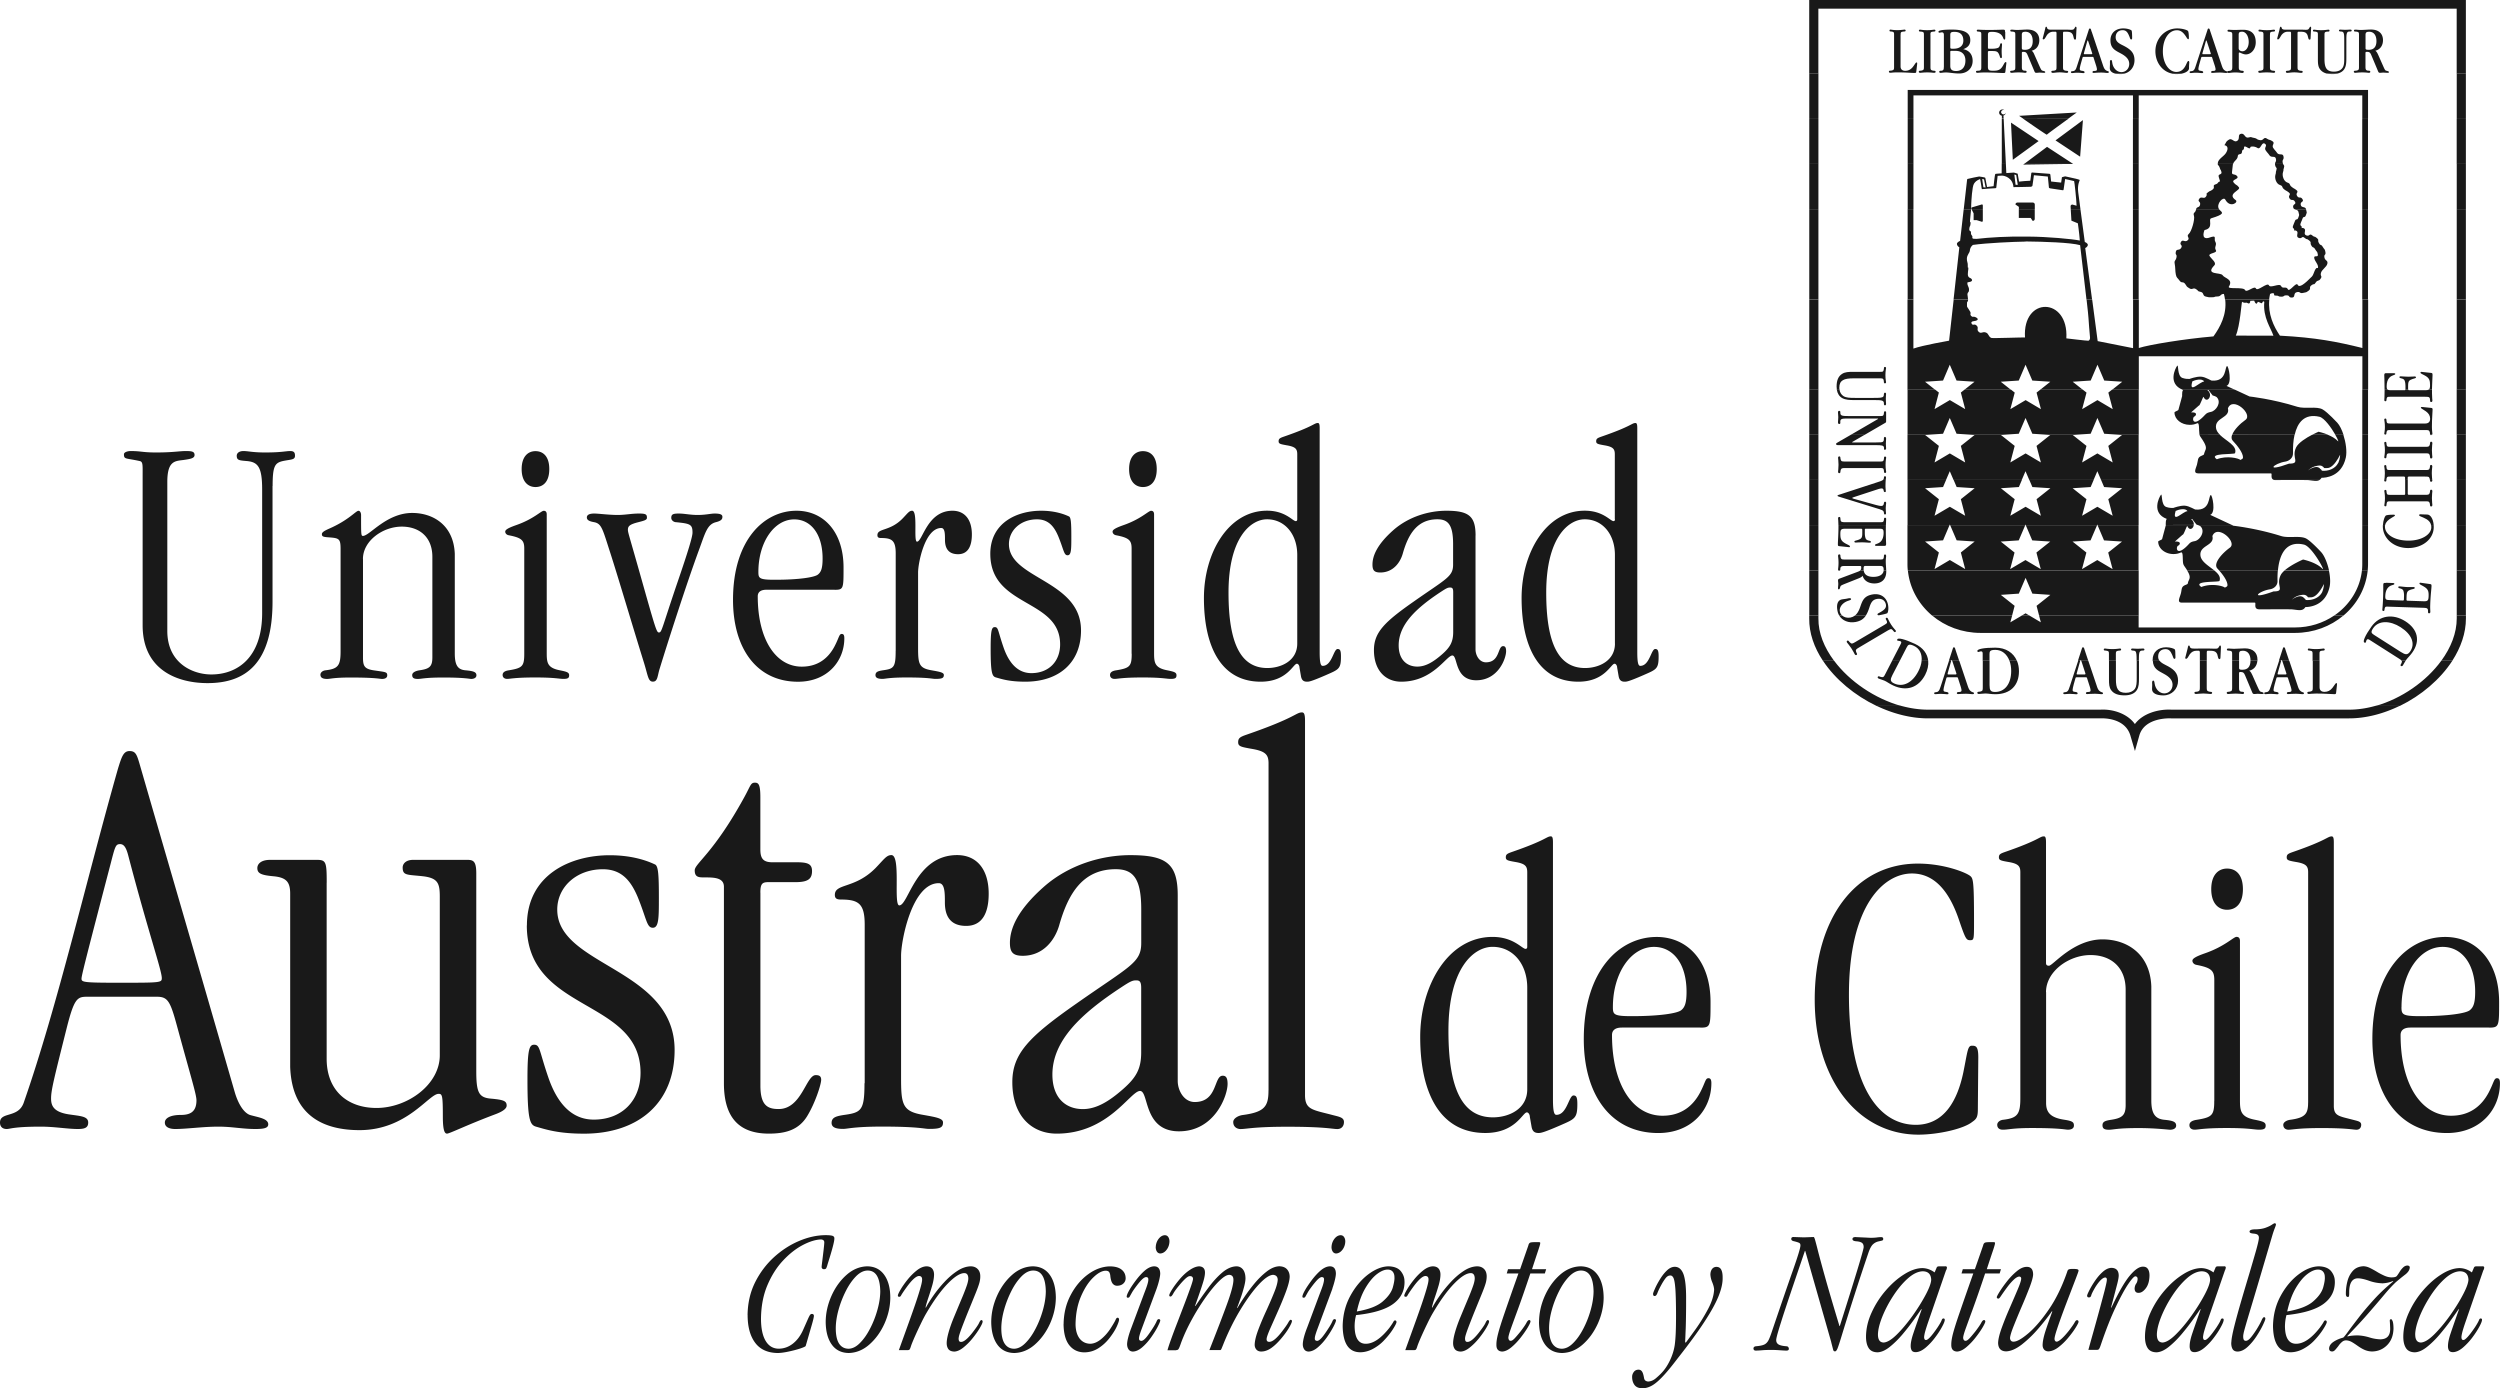
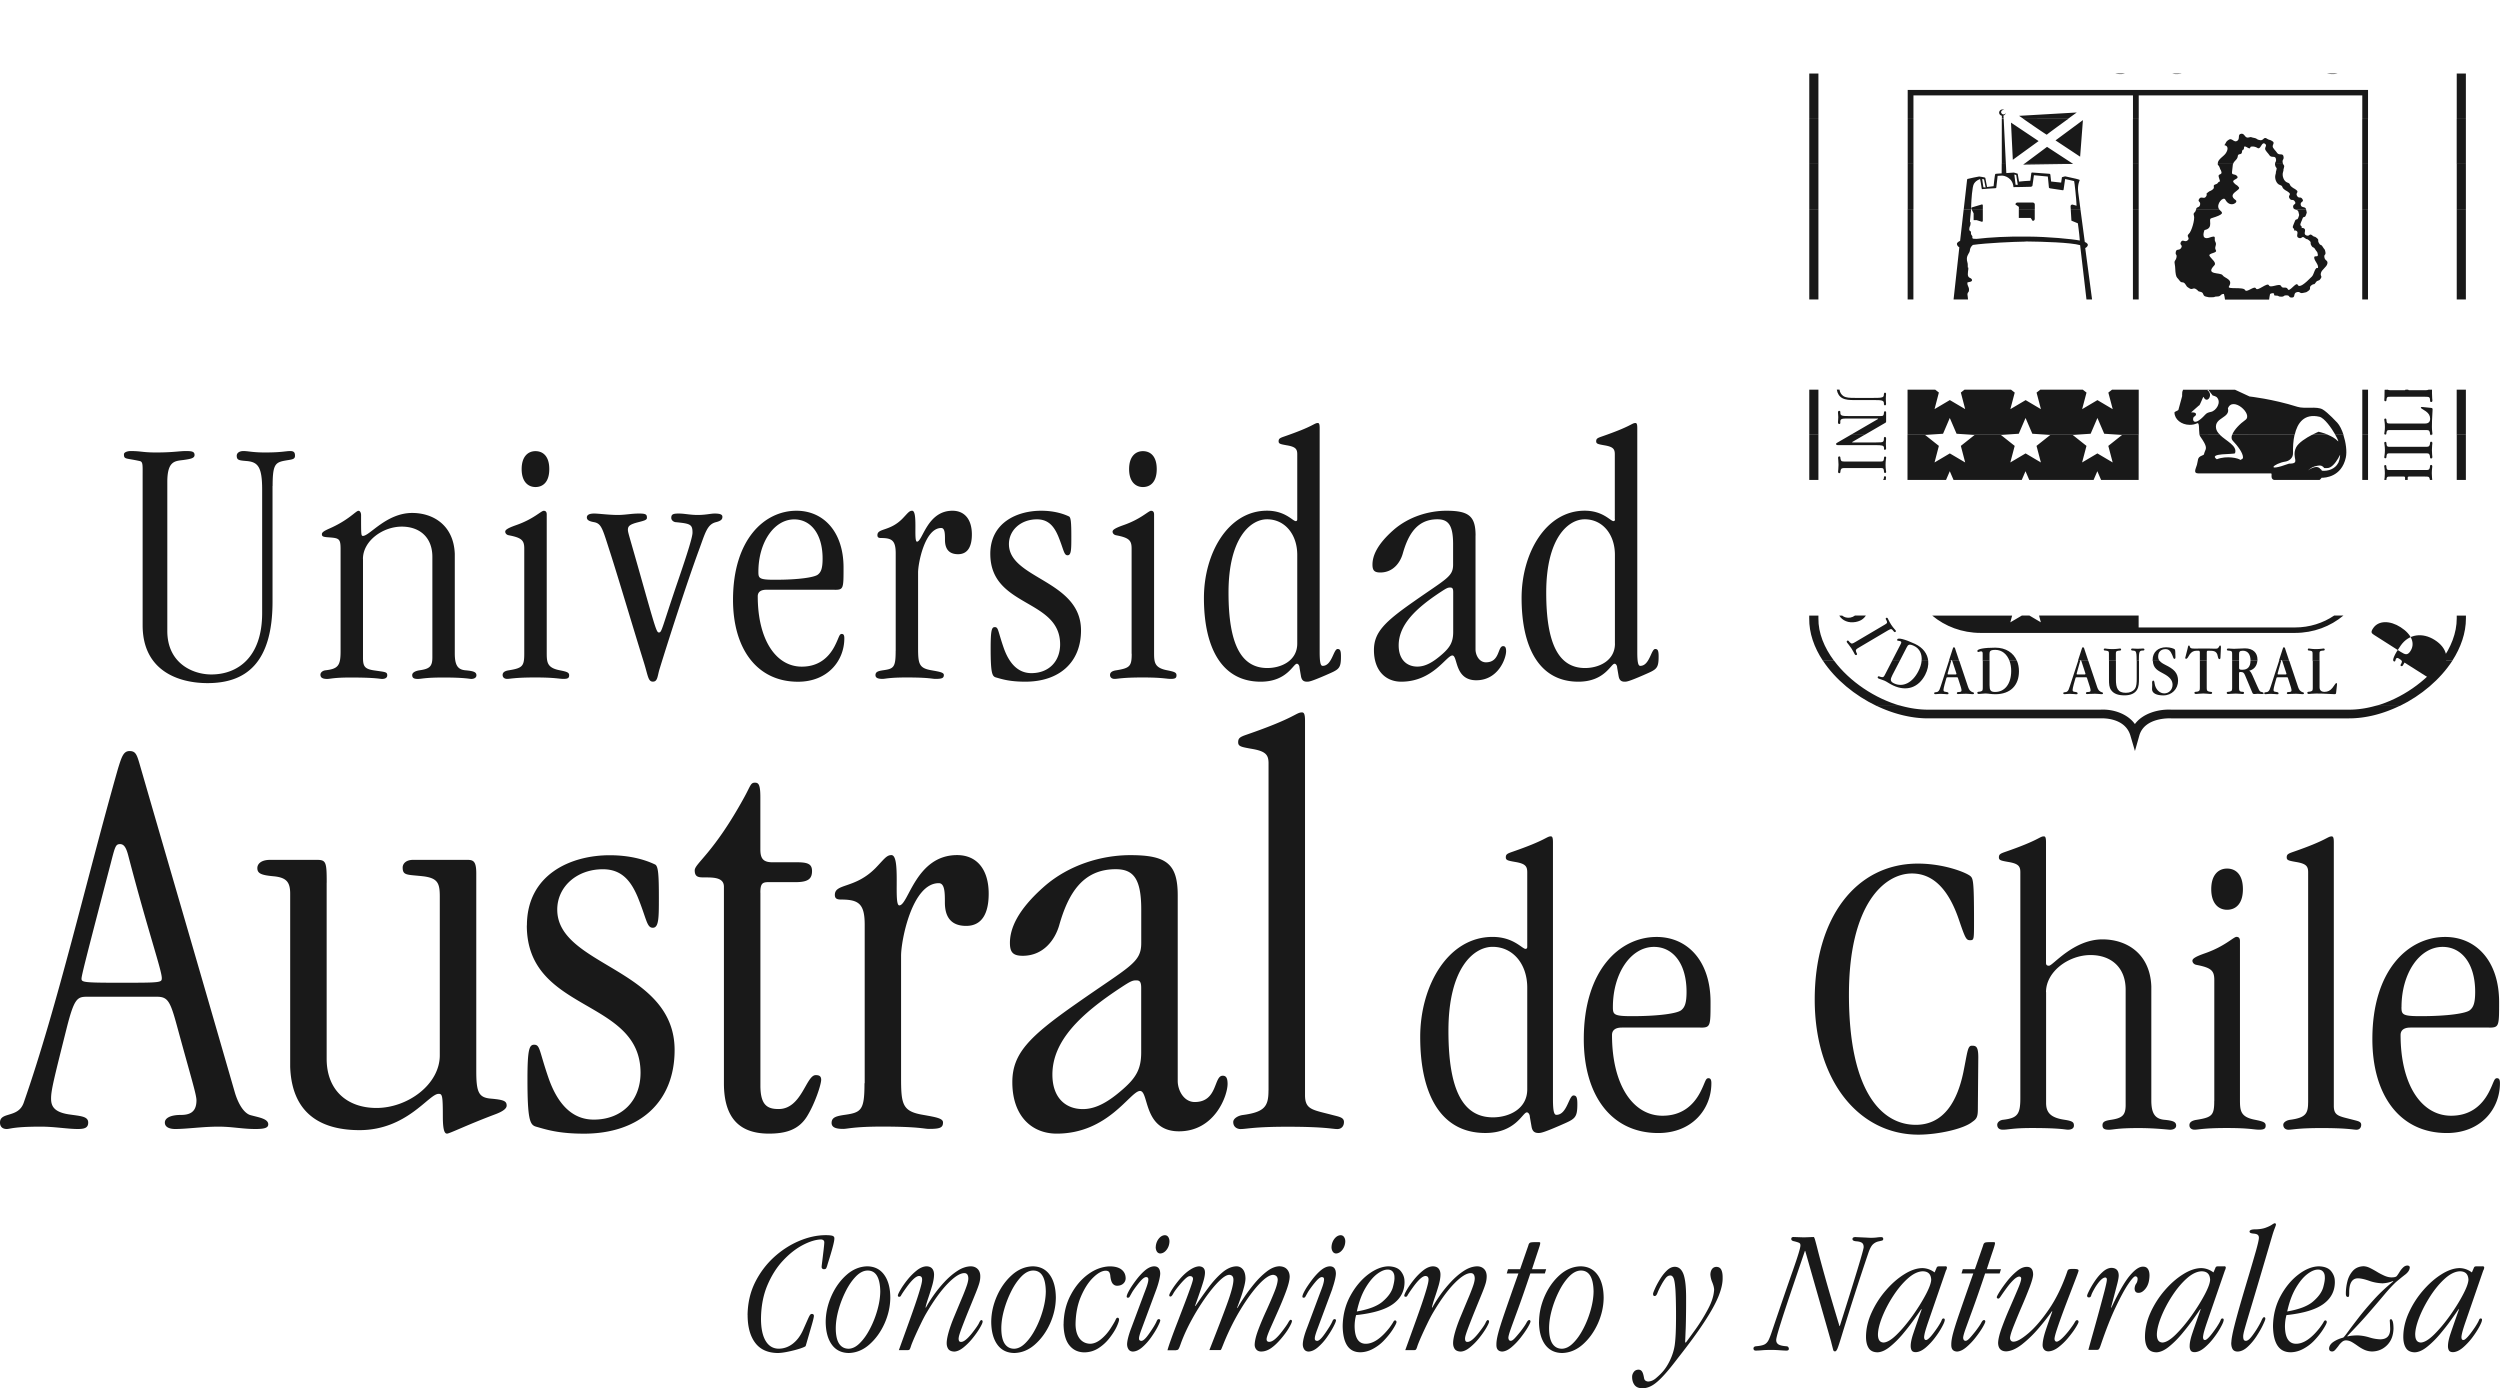
<svg xmlns="http://www.w3.org/2000/svg" id="Capa_2" viewBox="0 0 508.48 282.36">
  <defs>
    <style>.cls-1{opacity:.9}.cls-2{stroke-width:0}</style>
  </defs>
  <g id="Capa_1-2" class="cls-1">
    <path d="M152.05 267.48c.03-2.42.53-4.62 1.5-6.6.98-1.98 2.26-3.69 3.83-5.14 1.58-1.44 3.29-2.55 5.13-3.33 1.84-.78 3.64-1.18 5.41-1.19.8 0 1.3.07 1.51.18.21.12.29.29.27.51.02.55-.44 2.29-1.37 5.21-.09.35-.18.6-.26.77-.07.17-.22.25-.46.25-.28.01-.44-.12-.5-.4 0-.18.05-.61.14-1.32.09-.7.17-1.42.26-2.15.08-.73.13-1.23.14-1.49.04-.43-.19-.66-.68-.69-1.1.04-2.34.43-3.71 1.15-1.38.73-2.71 1.77-3.99 3.14-1.29 1.37-2.35 3.05-3.19 5.03-.84 1.98-1.27 4.24-1.3 6.78 0 1.98.32 3.49.95 4.54.62 1.04 1.51 1.57 2.65 1.58 1.05-.01 2.01-.35 2.86-1.01.85-.66 1.54-1.57 2.06-2.71.44-.99.77-1.73.98-2.21.21-.48.37-.79.48-.94.11-.14.24-.21.4-.2.25.02.38.16.38.4 0 .24-.16.93-.5 2.08l-1.17 4.04c-.07.12-.45.29-1.13.52-.69.22-1.46.43-2.33.61-.86.19-1.61.29-2.22.3-2.05-.03-3.58-.72-4.6-2.09-1.02-1.37-1.53-3.25-1.53-5.64ZM167.94 268.82c.02-1.78.41-3.52 1.17-5.24.76-1.71 1.78-3.13 3.05-4.26 1.27-1.13 2.68-1.72 4.23-1.76 1.49.02 2.64.6 3.45 1.73.82 1.13 1.24 2.69 1.24 4.68-.02 1.77-.41 3.5-1.17 5.21-.76 1.7-1.78 3.12-3.05 4.25-1.27 1.13-2.68 1.72-4.23 1.76-1.49-.02-2.64-.59-3.45-1.71s-1.23-2.68-1.24-4.66Zm2.05 1.31c0 1.45.24 2.51.7 3.19.46.67 1.11 1.01 1.95 1 .78-.03 1.54-.42 2.29-1.19.76-.76 1.44-1.74 2.06-2.95.62-1.2 1.11-2.46 1.48-3.8.37-1.33.56-2.57.57-3.73-.05-2.86-.93-4.28-2.65-4.23-.78.03-1.54.42-2.3 1.19-.75.77-1.44 1.75-2.05 2.96s-1.11 2.48-1.48 3.81c-.37 1.33-.56 2.57-.57 3.73ZM184.6 274.61h-1.78l2.27-6.3c.78-2.17 1.39-3.95 1.81-5.32.43-1.37.65-2.27.65-2.7.02-.49-.18-.75-.61-.76-.59-.01-1.46.77-2.61 2.37-.57.79-.91 1.31-1.03 1.54-.12.24-.26.34-.41.31-.18 0-.27-.07-.27-.25.01-.2.2-.61.56-1.22.36-.61.83-1.29 1.41-2.01.58-.72 1.21-1.35 1.88-1.88.67-.53 1.32-.8 1.95-.83.54.01.94.17 1.19.48.25.31.37.72.37 1.22-.01.64-.14 1.37-.37 2.18-.24.82-.49 1.62-.76 2.42-.27.8-.48 1.47-.6 2.04l.07.07c.34-.66.83-1.46 1.48-2.39.64-.93 1.39-1.86 2.23-2.77.84-.91 1.72-1.68 2.65-2.29.93-.62 1.83-.93 2.74-.96.59 0 1.07.19 1.42.54.35.35.54.84.54 1.46.01.46-.06.93-.2 1.42-.14.49-.4 1.21-.78 2.14-.38.93-.92 2.27-1.64 4.02-.56 1.4-.96 2.44-1.22 3.13-.25.69-.41 1.18-.48 1.45-.06.28-.09.48-.08.63.02.39.17.59.46.58.53.04 1.28-.55 2.27-1.78.77-.99 1.25-1.68 1.43-2.08.18-.4.34-.59.46-.58.18.02.27.13.26.33-.01.23-.2.65-.58 1.29-.37.63-.85 1.32-1.44 2.05-.59.74-1.22 1.37-1.88 1.9-.66.53-1.27.81-1.85.84-.58-.02-.98-.19-1.22-.51-.23-.33-.34-.73-.34-1.2 0-.58.14-1.33.4-2.25.26-.91.62-1.93 1.08-3.04.75-1.8 1.34-3.22 1.77-4.24.43-1.04.72-1.82.9-2.37.17-.54.26-.99.25-1.33-.03-.69-.31-1.03-.83-1.02-.89.02-2.01.75-3.39 2.17-1.38 1.43-2.81 3.41-4.3 5.95-.37.63-.77 1.4-1.2 2.3-.44.9-.83 1.76-1.2 2.58-.36.83-.61 1.44-.75 1.86-.1.34-.19.55-.27.66-.07.1-.21.15-.4.14ZM201.61 268.82c.02-1.78.41-3.52 1.17-5.24.76-1.71 1.78-3.13 3.05-4.26 1.27-1.13 2.68-1.72 4.23-1.76 1.49.02 2.64.6 3.45 1.73s1.23 2.69 1.24 4.68c-.02 1.77-.41 3.5-1.17 5.21-.76 1.7-1.78 3.12-3.05 4.25-1.26 1.13-2.68 1.72-4.23 1.76-1.49-.02-2.64-.59-3.45-1.71s-1.23-2.68-1.24-4.66Zm2.05 1.31c0 1.45.24 2.51.7 3.19.46.67 1.11 1.01 1.95 1 .78-.03 1.54-.42 2.29-1.19.76-.76 1.44-1.74 2.06-2.95.62-1.2 1.11-2.46 1.48-3.8.37-1.33.56-2.57.57-3.73-.05-2.86-.93-4.28-2.65-4.23-.78.03-1.54.42-2.3 1.19-.75.77-1.44 1.75-2.05 2.96s-1.11 2.48-1.48 3.81c-.37 1.33-.56 2.57-.57 3.73ZM216.33 269.3c.03-2.19.51-4.16 1.45-5.92.93-1.76 2.12-3.17 3.55-4.21 1.43-1.04 2.91-1.57 4.43-1.6 1.03.01 1.82.23 2.36.66.54.43.82 1.01.83 1.75 0 .43-.16.79-.47 1.08-.31.29-.72.44-1.24.45-.35.01-.65-.12-.9-.4s-.41-.78-.5-1.49c-.02-.34-.09-.61-.21-.83-.11-.21-.36-.33-.74-.34-.77.02-1.62.49-2.56 1.41-.95.92-1.77 2.2-2.47 3.83-.7 1.62-1.07 3.51-1.1 5.65.01 1.23.29 2.2.82 2.9.54.7 1.28 1.06 2.21 1.07.73-.03 1.46-.35 2.18-.95.73-.6 1.36-1.32 1.9-2.15.57-.89.91-1.47 1.03-1.76.12-.29.24-.43.37-.43.21-.02.32.1.34.37 0 .24-.15.71-.46 1.4-.31.69-.81 1.49-1.51 2.39-.63.81-1.37 1.48-2.22 2.03-.85.54-1.79.83-2.82.85-1.31 0-2.34-.49-3.11-1.45-.76-.96-1.15-2.4-1.17-4.31ZM235.26 262.08l-3.18 8.56c-.15.43-.26.77-.32 1.01-.07.25-.1.46-.09.63 0 .27.15.42.45.44.23.02.54-.17.91-.58.38-.41.92-1.18 1.63-2.3.3-.5.51-.89.61-1.15.11-.26.24-.39.41-.39.2.01.3.1.31.26-.01.21-.19.63-.52 1.28s-.78 1.37-1.33 2.15c-.55.78-1.15 1.45-1.79 2.01-.65.57-1.29.87-1.93.9-.41-.02-.71-.18-.9-.48-.19-.3-.28-.65-.28-1.05.04-.83.35-1.97.91-3.42l2.54-6.81c.33-.85.57-1.49.69-1.92.13-.43.19-.75.18-.99.01-.31-.13-.46-.42-.48-.18-.01-.4.09-.66.3s-.63.61-1.09 1.2c-.55.71-.94 1.26-1.16 1.65-.22.39-.37.66-.46.82-.08.15-.2.23-.35.22-.16.02-.25-.06-.26-.22 0-.25.18-.68.51-1.27s.78-1.26 1.34-2.01c.68-.9 1.33-1.6 1.95-2.11.62-.5 1.22-.76 1.8-.77.78.01 1.19.49 1.22 1.45 0 .3-.07.72-.19 1.27-.13.55-.3 1.15-.53 1.79Zm-.19-8.42c.02-.62.21-1.18.57-1.67.37-.48.79-.74 1.28-.76.31.01.54.13.7.38.16.24.24.54.24.9-.02.63-.21 1.19-.57 1.67s-.79.74-1.28.77a.824.824 0 0 1-.7-.38c-.16-.25-.24-.55-.25-.9ZM239.24 274.63h-1.78c.11-.46.36-1.21.73-2.24.37-1.04.81-2.2 1.31-3.49.5-1.3.98-2.56 1.46-3.82.48-1.25.87-2.33 1.19-3.23.32-.9.48-1.47.5-1.72-.01-.38-.22-.57-.6-.58-.18-.01-.41.08-.69.3-.28.21-.68.61-1.2 1.2-.78.92-1.28 1.59-1.51 2.02-.23.43-.42.64-.57.63-.18 0-.27-.08-.26-.26.01-.21.22-.63.63-1.27.41-.64.93-1.33 1.57-2.09.62-.71 1.27-1.31 1.97-1.78s1.34-.72 1.92-.74c.77.05 1.16.46 1.17 1.24 0 .3-.04.67-.15 1.14-.1.47-.31 1.14-.6 2.01-.29.88-.71 2.09-1.26 3.62l.07.07c.81-1.23 1.68-2.45 2.59-3.68.91-1.23 1.85-2.27 2.82-3.1.97-.83 1.94-1.27 2.92-1.3.54 0 .98.21 1.32.62.34.42.52 1.04.53 1.86-.01.46-.11 1.04-.3 1.75s-.41 1.45-.68 2.2c-.26.75-.5 1.42-.73 1.99l.07.07c.32-.57.79-1.33 1.41-2.25a35.2 35.2 0 0 1 2.12-2.82c.8-.95 1.63-1.75 2.49-2.41.86-.65 1.69-.99 2.5-1.02.7.02 1.23.23 1.58.63s.53.91.53 1.51c-.02.71-.27 1.69-.73 2.94-.46 1.25-1 2.56-1.61 3.94s-1.15 2.59-1.62 3.65c-.46 1.06-.71 1.76-.73 2.08-.03.41.15.62.53.62.36 0 .77-.2 1.21-.58.44-.38.91-.89 1.4-1.54.6-.78 1.02-1.37 1.24-1.77.22-.4.39-.6.51-.6.18.04.27.12.26.26 0 .23-.2.68-.59 1.35-.39.68-.93 1.43-1.64 2.26-.73.86-1.42 1.5-2.07 1.94-.65.43-1.3.65-1.95.65-.44 0-.77-.15-.99-.41-.22-.26-.34-.59-.34-.98.02-.79.27-1.8.73-3.03.46-1.23 1-2.51 1.62-3.85.61-1.34 1.15-2.58 1.61-3.73.47-1.14.71-2.02.73-2.65-.04-.59-.35-.9-.95-.95-.74.04-1.69.67-2.86 1.92s-2.39 2.91-3.66 4.98c-1.27 2.07-2.42 4.35-3.44 6.83-.25.64-.43 1.06-.52 1.28s-.19.31-.27.29h-2.2c1.59-4.04 2.81-7.2 3.64-9.5.83-2.29 1.24-3.88 1.25-4.75.01-.68-.28-1.03-.87-1.05-.53.02-1.22.46-2.08 1.31-.86.85-1.77 1.96-2.75 3.34-.97 1.38-1.9 2.86-2.77 4.46-.88 1.6-1.6 3.17-2.17 4.69-.22.65-.39 1.07-.5 1.25-.11.19-.28.27-.52.25ZM271.01 262.08l-3.18 8.56c-.15.43-.26.77-.32 1.01-.07.25-.09.46-.09.63 0 .27.15.42.45.44.23.02.53-.17.91-.58.38-.41.92-1.18 1.63-2.3.3-.5.51-.89.61-1.15.11-.26.25-.39.41-.39.19.01.3.1.3.26-.01.21-.18.63-.52 1.28s-.78 1.37-1.33 2.15c-.55.78-1.15 1.45-1.8 2.01-.65.57-1.29.87-1.93.9-.41-.02-.71-.18-.9-.48-.19-.3-.28-.65-.27-1.05.03-.83.34-1.97.91-3.42l2.54-6.81c.33-.85.57-1.49.69-1.92.12-.43.18-.75.18-.99.01-.31-.13-.46-.42-.48-.18-.01-.4.09-.66.3s-.62.61-1.09 1.2c-.55.71-.94 1.26-1.16 1.65-.22.39-.37.66-.46.82-.08.15-.21.23-.35.22-.17.02-.25-.06-.26-.22 0-.25.18-.68.51-1.27s.79-1.26 1.34-2.01c.68-.9 1.33-1.6 1.95-2.11.62-.5 1.22-.76 1.8-.77.78.01 1.19.49 1.21 1.45 0 .3-.06.72-.19 1.27-.13.54-.3 1.15-.53 1.79Zm-.19-8.42c.02-.62.21-1.18.57-1.67.37-.48.79-.74 1.28-.76.31.01.54.13.7.38.17.24.25.54.25.9-.02.63-.21 1.19-.57 1.67-.37.48-.79.74-1.28.77a.824.824 0 0 1-.7-.38c-.16-.25-.25-.55-.25-.9ZM285.67 260.63c.03 1.9-.74 3.42-2.3 4.57-1.56 1.15-4.07 1.91-7.55 2.28-.2.73-.3 1.5-.3 2.33.04 2.33.8 3.5 2.27 3.5 1.51 0 3.11-1.09 4.81-3.25.41-.56.66-.95.78-1.17.12-.23.23-.33.36-.33.18 0 .28.11.3.33-.01.22-.25.71-.73 1.46-.48.76-1.12 1.56-1.93 2.4-.6.62-1.32 1.16-2.14 1.6-.82.44-1.65.67-2.48.69-2.4.04-3.62-1.74-3.67-5.35.04-2.25.56-4.29 1.55-6.11.99-1.82 2.2-3.27 3.62-4.36 1.43-1.08 2.83-1.64 4.18-1.66 1.16.04 1.99.38 2.49 1.01.5.64.74 1.32.73 2.05Zm-3.41-2.41c-.67 0-1.42.32-2.25.96-.81.64-1.59 1.59-2.33 2.86-.73 1.26-1.31 2.83-1.71 4.7 2.45-.42 4.23-1.11 5.31-2.07 1.09-.95 1.76-1.91 2.02-2.86s.36-1.64.32-2.06c0-.45-.12-.81-.34-1.09-.23-.28-.57-.43-1.03-.44ZM287.6 274.61h-1.78l2.27-6.3c.78-2.17 1.39-3.95 1.81-5.32.43-1.37.65-2.27.65-2.7.02-.49-.18-.75-.61-.76-.59-.01-1.46.77-2.61 2.37-.57.79-.91 1.31-1.03 1.54-.12.24-.26.34-.41.31-.18 0-.27-.07-.27-.25.01-.2.2-.61.56-1.22.36-.62.83-1.29 1.41-2.01.58-.72 1.21-1.35 1.88-1.88.67-.53 1.32-.8 1.95-.83.54.01.94.17 1.19.48s.37.72.37 1.22c-.01.64-.14 1.37-.37 2.18-.24.82-.49 1.62-.77 2.42-.27.79-.47 1.47-.6 2.04l.08.07c.34-.66.83-1.46 1.48-2.39.64-.93 1.39-1.86 2.23-2.77.84-.91 1.72-1.68 2.65-2.29.93-.62 1.84-.93 2.74-.96.59 0 1.07.19 1.42.54.35.35.53.84.54 1.46 0 .46-.06.93-.2 1.42-.14.49-.4 1.21-.78 2.14-.38.93-.93 2.27-1.64 4.02-.56 1.4-.96 2.44-1.22 3.13-.25.69-.41 1.18-.48 1.45-.07.28-.09.48-.08.63.02.39.17.59.46.58.53.04 1.29-.55 2.27-1.78.77-.99 1.25-1.68 1.43-2.08.18-.4.34-.59.46-.58.18.02.27.13.26.33-.01.23-.21.65-.58 1.29-.37.63-.85 1.32-1.44 2.05-.59.74-1.22 1.37-1.88 1.9-.66.53-1.27.81-1.85.84-.58-.02-.98-.19-1.22-.51-.23-.33-.34-.73-.34-1.2 0-.58.14-1.33.4-2.25.26-.91.62-1.93 1.08-3.04.75-1.8 1.34-3.22 1.77-4.24.43-1.04.72-1.82.9-2.37.17-.54.26-.99.25-1.33-.03-.69-.31-1.03-.83-1.02-.89.02-2.01.75-3.39 2.17-1.38 1.43-2.81 3.41-4.3 5.95-.37.63-.77 1.4-1.2 2.3-.44.9-.83 1.76-1.2 2.58-.36.83-.61 1.44-.75 1.86-.1.34-.19.55-.27.66-.07.1-.2.15-.4.14ZM308.85 259.01h-2.39l.26-.87h2.46l1.67-4.81c.07-.32.2-.51.39-.59.19-.08.69-.11 1.5-.1.24 0 .39 0 .45.04.06.02.09.07.08.14 0 .13-.04.35-.14.66-.1.32-.27.84-.51 1.56-.24.72-.58 1.75-1.02 3.1h2.88l-.27.87h-2.95c-1.03 3.08-1.88 5.52-2.54 7.32-.66 1.8-1.15 3.14-1.46 4.02-.31.88-.47 1.47-.47 1.78.05.4.21.59.49.58.2 0 .45-.15.75-.46.3-.31.72-.8 1.26-1.47.59-.78.99-1.36 1.18-1.73.2-.38.38-.56.56-.56.17 0 .25.1.26.29-.01.2-.21.62-.58 1.25-.38.63-.86 1.32-1.45 2.07-.59.75-1.22 1.4-1.87 1.94-.66.55-1.28.83-1.86.86-.8-.04-1.2-.51-1.17-1.42-.01-.57.11-1.35.37-2.33.25-.97.71-2.4 1.36-4.3.65-1.9 1.57-4.52 2.75-7.85ZM313.03 268.82c.02-1.78.41-3.52 1.17-5.24.76-1.71 1.78-3.13 3.05-4.26 1.27-1.13 2.68-1.72 4.23-1.76 1.49.02 2.63.6 3.45 1.73.81 1.13 1.23 2.69 1.24 4.68-.02 1.77-.41 3.5-1.17 5.21-.77 1.7-1.78 3.12-3.05 4.25-1.27 1.13-2.68 1.72-4.23 1.76-1.49-.02-2.64-.59-3.46-1.71-.81-1.12-1.23-2.68-1.24-4.66Zm2.04 1.31c0 1.45.24 2.51.7 3.19.46.67 1.11 1.01 1.95 1 .78-.03 1.54-.42 2.29-1.19.76-.76 1.44-1.74 2.06-2.95.62-1.2 1.11-2.46 1.48-3.8s.56-2.57.57-3.73c-.05-2.86-.94-4.28-2.65-4.23-.78.03-1.54.42-2.3 1.19-.75.77-1.44 1.75-2.05 2.96s-1.11 2.48-1.48 3.81c-.37 1.33-.56 2.57-.57 3.73ZM342.77 273.01l.11.07c.43-.57 1.1-1.49 2-2.74.9-1.26 1.74-2.62 2.52-4.09.78-1.46 1.19-2.79 1.24-3.99-.03-.43-.16-.91-.38-1.45a4.83 4.83 0 0 1-.38-1.53c0-.48.12-.87.33-1.16.22-.29.51-.44.88-.45.48 0 .82.21 1.01.61.2.4.28.95.27 1.65.02 1.02-.25 2.24-.81 3.65-.56 1.41-1.51 3.15-2.86 5.21-1.34 2.07-3.19 4.59-5.53 7.56-.97 1.28-1.82 2.33-2.54 3.13-.99 1.11-1.84 1.87-2.56 2.29-.72.42-1.42.61-2.1.59-.7-.02-1.2-.24-1.53-.68-.32-.45-.48-.99-.48-1.64 0-.37.12-.69.34-.99.22-.3.52-.45.91-.47.33-.01.58.11.76.37s.31.7.42 1.35c.05.25.15.44.32.53.17.11.36.16.55.16.54-.04 1.05-.25 1.53-.66.48-.41.88-.78 1.19-1.12.62-.65 1.18-1.48 1.67-2.51.49-1.03.82-2.07.98-3.14.09-.68.16-1.5.2-2.46.04-.96.06-2.12.06-3.47 0-2.44-.05-4.25-.13-5.43-.09-1.18-.22-1.94-.4-2.3-.18-.35-.41-.51-.69-.47-.29 0-.58.16-.85.48-.27.33-.58.8-.93 1.44-.37.68-.63 1.23-.78 1.63-.15.41-.33.61-.55.62-.22.02-.34-.13-.34-.44 0-.14.13-.49.38-1.04.24-.56.57-1.18.99-1.87.41-.68.87-1.29 1.39-1.79.51-.51 1.03-.77 1.57-.8.83-.03 1.43.44 1.82 1.41.38.97.57 2.58.57 4.85 0 1.32 0 2.48-.02 3.48-.01 1.01-.03 1.95-.06 2.83-.04.88-.07 1.8-.12 2.76ZM372.47 273.01l-5.3-18.58h-.07c-1.27 3.73-2.3 6.75-3.08 9.08-.78 2.33-1.37 4.11-1.76 5.37-.4 1.26-.66 2.15-.8 2.67-.13.52-.2.84-.19.96-.02.4.12.69.41.9.3.21.85.35 1.67.41.28.01.44.17.49.48.01.28-.16.41-.53.4-.39 0-.83-.04-1.34-.07-.51-.04-1.13-.07-1.88-.07-.68.01-1.25.03-1.7.07-.45.04-.88.07-1.3.07-.28 0-.44-.15-.45-.44.01-.25.18-.4.49-.44.75-.06 1.31-.17 1.69-.34.37-.17.67-.48.89-.91.22-.44.47-1.1.76-1.99 1.81-5.34 3.21-9.42 4.21-12.25.99-2.83 1.5-4.49 1.51-4.98.01-.26-.05-.43-.21-.53-.15-.1-.5-.21-1-.34-.42-.07-.64-.22-.65-.44-.02-.29.13-.44.45-.44.65.02 1.36.05 2.12.07.72-.02 1.36-.05 1.93-.07.1-.04.21.14.32.52.11.38.33 1.18.63 2.39.31 1.2.8 3.02 1.48 5.45.68 2.43 1.64 5.68 2.87 9.75h.07c1.56-4.92 2.76-8.75 3.59-11.49.83-2.73 1.25-4.25 1.26-4.54.01-.36-.07-.63-.26-.82-.18-.19-.55-.32-1.1-.38-.63-.03-.93-.19-.91-.47-.01-.25.18-.38.57-.4.93.05 1.95.09 3.07.15.58 0 1.02-.03 1.31-.07.29-.04.59-.07.89-.07.29 0 .43.14.41.4 0 .17-.1.28-.29.32l-.66.15c-.45.1-.83.31-1.15.61-.32.31-.62.87-.9 1.68a575.23 575.23 0 0 0-5.44 16.88c-.4 1.33-.69 2.2-.86 2.62-.18.42-.35.61-.52.57-.19.02-.31-.11-.37-.36-.07-.27-.19-.75-.38-1.47ZM395.82 258.33l-3.67 10.64c-.35 1.03-.57 1.75-.67 2.17-.09.42-.14.72-.13.89.03.37.17.54.41.51.17.01.44-.18.82-.58.38-.4.89-1.07 1.53-2.01.44-.68.71-1.15.8-1.41.09-.26.22-.39.37-.37.19 0 .27.1.27.29-.01.28-.2.76-.58 1.45-.37.69-.85 1.43-1.45 2.21-.59.78-1.23 1.45-1.91 2.02-.68.56-1.33.86-1.96.88-.43 0-.71-.14-.84-.38-.13-.25-.2-.55-.19-.92 0-.61.18-1.47.55-2.56.37-1.1.93-2.71 1.68-4.83l-.07-.07c-.36.53-.87 1.27-1.55 2.22-.68.95-1.44 1.92-2.29 2.93-.85 1-1.72 1.85-2.6 2.55-.88.7-1.7 1.06-2.46 1.09-.86-.01-1.47-.31-1.83-.9-.36-.59-.53-1.37-.52-2.35.02-1.61.4-3.24 1.15-4.86.74-1.62 1.69-3.11 2.87-4.47 1.17-1.36 2.41-2.45 3.72-3.27 1.31-.83 2.55-1.26 3.71-1.28.91.02 1.74.32 2.5.88l.38-.88c.05-.14.11-.24.2-.29s.22-.07.45-.07h1.1c.24-.03.37.06.38.26-.01.14-.06.32-.15.54Zm-13.86 13.12c0 .48.09.87.27 1.16.19.29.49.44.9.45.73-.05 1.63-.6 2.69-1.65 1.06-1.05 2.12-2.32 3.19-3.81 1.06-1.49 1.95-2.92 2.67-4.28.72-1.36 1.09-2.38 1.11-3.04-.05-1.14-.63-1.7-1.74-1.71-.97.04-1.98.53-3.03 1.47-1.05.94-2.03 2.12-2.95 3.53s-1.66 2.83-2.23 4.25c-.57 1.43-.87 2.64-.88 3.64ZM401.35 259.01h-2.39l.26-.87h2.46l1.67-4.81c.07-.32.2-.51.39-.59.19-.08.69-.11 1.5-.1.23 0 .38 0 .45.04.06.02.08.07.08.14 0 .13-.04.35-.14.66-.09.32-.26.84-.51 1.56-.24.72-.58 1.75-1.02 3.1h2.88l-.27.87h-2.95c-1.03 3.08-1.88 5.52-2.54 7.32-.66 1.8-1.14 3.14-1.46 4.02-.31.88-.47 1.47-.47 1.78.05.4.22.59.5.58.2 0 .45-.15.75-.46.3-.31.72-.8 1.25-1.47.59-.78.99-1.36 1.18-1.73.2-.38.38-.56.56-.56.17 0 .25.1.27.29-.01.2-.21.62-.58 1.25s-.86 1.32-1.45 2.07c-.59.75-1.22 1.4-1.87 1.94-.66.55-1.28.83-1.85.86-.81-.04-1.2-.51-1.17-1.42-.01-.57.11-1.35.37-2.33.26-.97.71-2.4 1.37-4.3.65-1.9 1.56-4.52 2.74-7.85ZM417.42 266.76l-.07-.07c-.76 1.09-1.67 2.26-2.75 3.51a23.626 23.626 0 0 1-3.35 3.24c-1.16.9-2.23 1.38-3.22 1.42-1.05-.02-1.6-.59-1.63-1.71.02-.76.27-1.77.73-3.06.47-1.29 1-2.63 1.62-4.03.61-1.4 1.15-2.65 1.61-3.74.47-1.1.71-1.83.73-2.2.03-.29-.1-.45-.38-.48-.33.02-.71.24-1.14.65-.43.41-.86.9-1.28 1.46-.63.85-1.05 1.46-1.3 1.83-.24.37-.41.55-.52.54-.22 0-.34-.1-.34-.29.01-.14.21-.52.6-1.15.39-.62.89-1.32 1.5-2.1.61-.77 1.26-1.44 1.95-2.01.68-.57 1.33-.87 1.94-.9.94-.05 1.41.48 1.4 1.6-.03.52-.27 1.4-.73 2.6-.47 1.21-1 2.53-1.62 3.95-.61 1.42-1.14 2.72-1.61 3.89-.47 1.18-.71 1.99-.74 2.44.05.51.3.76.76.73.65-.01 1.64-.57 2.96-1.69s2.71-2.73 4.17-4.85c1.46-2.12 2.7-4.67 3.74-7.67.06-.24.16-.41.31-.48s.46-.11.94-.1c.44 0 .73.03.87.09s.2.15.19.28c-.01.12-.18.6-.51 1.46s-.73 1.91-1.21 3.16c-.48 1.25-.97 2.52-1.45 3.82-.48 1.3-.88 2.44-1.21 3.43-.33.99-.5 1.66-.51 2 .03.35.17.53.42.55.19.01.48-.14.88-.47.4-.33.95-.91 1.62-1.75.59-.78.98-1.33 1.16-1.66.18-.33.33-.49.47-.48.21-.02.32.09.34.33-.01.17-.21.57-.59 1.18-.38.62-.88 1.3-1.5 2.04a12 12 0 0 1-1.98 1.93c-.71.54-1.39.83-2.06.86-.4-.01-.69-.14-.89-.39-.2-.25-.29-.54-.29-.88.01-.75.21-1.69.57-2.83.37-1.13.83-2.45 1.39-3.97ZM426.61 274.55h-1.85c.24-.88.56-2.04.97-3.49a501.113 501.113 0 0 0 2.32-8.52c.29-1.16.45-1.87.46-2.16.04-.35-.07-.53-.34-.55-.51.04-1.19.69-2 1.97-.48.82-.76 1.38-.83 1.67-.07.29-.24.43-.5.41-.21 0-.32-.11-.34-.33 0-.15.15-.52.45-1.1.29-.58.67-1.23 1.15-1.93s1-1.32 1.58-1.83c.58-.52 1.16-.79 1.74-.82 1 .01 1.5.54 1.51 1.56 0 .35-.11 1-.37 1.97-.25.97-.64 2.47-1.19 4.51l.07.07c1.43-3.08 2.68-5.25 3.73-6.51 1.06-1.27 1.97-1.88 2.74-1.84.45 0 .78.18.98.51.21.33.31.78.3 1.35-.03 1.07-.28 1.91-.74 2.52-.46.61-.93.93-1.42.94-.56.04-.85-.25-.87-.88.03-.4.13-.72.31-.97s.28-.56.3-.92c.02-.36-.13-.55-.45-.59-.27.01-.77.56-1.5 1.64-.73 1.09-1.57 2.66-2.54 4.7-.97 2.05-1.94 4.52-2.93 7.42-.16.49-.29.82-.39.97-.1.15-.21.23-.35.21ZM452.55 258.33l-3.67 10.64c-.35 1.03-.57 1.75-.67 2.17-.09.42-.14.72-.13.89.03.37.16.54.41.51.17.01.44-.18.82-.58.38-.4.89-1.07 1.53-2.01.44-.68.71-1.15.8-1.41.09-.26.22-.39.37-.37.19 0 .27.1.27.29-.01.28-.2.76-.58 1.45-.37.69-.85 1.43-1.45 2.21-.59.78-1.23 1.45-1.91 2.02-.68.56-1.33.86-1.96.88-.43 0-.71-.14-.84-.38-.13-.25-.2-.55-.18-.92 0-.61.18-1.47.55-2.56.37-1.1.93-2.71 1.68-4.83l-.07-.07c-.36.53-.87 1.27-1.55 2.22-.68.95-1.44 1.92-2.29 2.93-.85 1-1.72 1.85-2.6 2.55-.88.7-1.7 1.06-2.46 1.09-.86-.01-1.47-.31-1.83-.9-.36-.59-.53-1.37-.52-2.35.02-1.61.4-3.24 1.14-4.86a18.78 18.78 0 0 1 2.86-4.47c1.17-1.36 2.41-2.45 3.72-3.27 1.31-.83 2.55-1.26 3.71-1.28.91.02 1.74.32 2.5.88l.38-.88c.05-.14.11-.24.2-.29.08-.05.23-.07.45-.07h1.1c.24-.03.37.06.38.26-.01.14-.07.32-.15.54Zm-13.86 13.12c0 .48.09.87.27 1.16.19.29.49.44.9.45.73-.05 1.63-.6 2.69-1.65 1.06-1.05 2.13-2.32 3.19-3.81 1.06-1.49 1.95-2.92 2.67-4.28.72-1.36 1.09-2.38 1.11-3.04-.05-1.14-.63-1.7-1.74-1.71-.97.04-1.98.53-3.03 1.47-1.05.94-2.03 2.12-2.95 3.53s-1.66 2.83-2.23 4.25c-.57 1.43-.87 2.64-.88 3.64ZM453.84 273.03c.01-.64.21-1.71.58-3.21.37-1.49.84-3.19 1.39-5.09.55-1.89 1.11-3.76 1.66-5.6.55-1.85 1.01-3.43 1.39-4.77.37-1.33.57-2.2.58-2.57.01-.24-.05-.44-.19-.59-.14-.15-.41-.25-.84-.29-.35-.03-.58-.08-.7-.15a.324.324 0 0 1-.17-.32c.07-.26.45-.4 1.13-.4.85-.01 1.56-.12 2.11-.32.55-.2.98-.4 1.27-.6.3-.2.5-.31.59-.32.18 0 .27.09.27.29-.01.1-.09.33-.23.69-.15.37-.31.84-.49 1.43-1.11 3.8-2.04 6.93-2.77 9.4-.73 2.46-1.31 4.41-1.75 5.86-.43 1.44-.75 2.51-.95 3.22-.2.71-.34 1.21-.39 1.49-.06.29-.09.52-.08.69 0 .55.16.83.49.84.25.02.53-.12.84-.43.31-.31.77-.92 1.36-1.83.51-.82.85-1.45 1.04-1.89.19-.44.37-.65.51-.66.18.02.27.13.26.33 0 .18-.18.61-.5 1.29s-.76 1.44-1.3 2.27c-.54.83-1.14 1.54-1.8 2.15-.66.61-1.33.93-2.01.96-.52 0-.87-.19-1.06-.53-.19-.34-.28-.79-.26-1.33ZM474.89 260.63c.03 1.9-.74 3.42-2.3 4.57-1.56 1.15-4.07 1.91-7.54 2.28-.2.73-.3 1.5-.31 2.33.04 2.33.8 3.5 2.27 3.5 1.51 0 3.12-1.09 4.81-3.25.41-.56.67-.95.78-1.17.11-.22.22-.33.35-.33.18 0 .28.11.3.33-.01.22-.25.71-.73 1.46-.48.76-1.11 1.56-1.92 2.4-.6.62-1.32 1.16-2.14 1.6-.82.44-1.65.67-2.48.69-2.4.04-3.62-1.74-3.67-5.35.04-2.25.56-4.29 1.55-6.11.99-1.82 2.2-3.27 3.63-4.36 1.43-1.09 2.82-1.64 4.17-1.66 1.16.04 1.99.38 2.49 1.01.5.64.74 1.32.73 2.05Zm-3.41-2.41c-.67 0-1.42.32-2.24.96-.82.64-1.59 1.59-2.33 2.86-.73 1.26-1.3 2.83-1.71 4.7 2.45-.42 4.23-1.11 5.31-2.07 1.09-.95 1.76-1.91 2.02-2.86s.36-1.64.32-2.06c0-.45-.11-.81-.34-1.09-.23-.28-.57-.43-1.03-.44ZM480.77 257.55c.4.01.82.13 1.27.35.45.22.92.48 1.42.78.47.29.96.54 1.46.77.5.22.98.35 1.46.36.58 0 .94-.08 1.1-.27.16-.19.38-.52.68-1.01.19-.29.41-.54.65-.77.25-.23.52-.35.82-.36.11 0 .21.02.32.07.11.06.17.17.18.33-.04.5-.34.98-.92 1.43-.58.44-1.22.96-1.92 1.56-.7.66-1.46 1.48-2.29 2.47-.83.99-1.84 2.18-3.05 3.57-1.2 1.4-2.71 3.04-4.54 4.92l.08.07c.28-.07.6-.13.98-.16.38-.04.73-.05 1.07-.05.8.03 1.59.17 2.34.4.74.24 1.5.37 2.25.4 1.39-.02 2.06-.77 2.01-2.26-.03-.73-.05-1.23-.08-1.5 0-.22.08-.33.26-.33.09-.02.19.11.31.37.11.26.18.77.19 1.52-.04 1.41-.46 2.53-1.29 3.37-.83.84-1.84 1.27-3.03 1.3a4.01 4.01 0 0 1-1.62-.35c-.48-.22-.92-.49-1.33-.78s-.81-.56-1.19-.78c-.39-.22-.79-.34-1.19-.35-.32 0-.61.12-.86.35-.26.22-.49.48-.69.78-.22.29-.43.54-.63.77-.2.23-.4.35-.63.36-.42 0-.64-.21-.64-.62.03-.51.33-.96.89-1.34.57-.38 1.22-.66 1.95-.85.1-.02.43-.42.98-1.17.55-.76 1.28-1.72 2.19-2.9.91-1.18 1.97-2.42 3.16-3.73 1.19-1.31 2.5-2.52 3.89-3.65l-.07-.07c-.64.27-1.34.43-2.12.47-.97-.04-1.88-.21-2.71-.51-.84-.3-1.56-.47-2.17-.51-1.22-.05-1.85.84-1.9 2.66 0 .48 0 .79-.04.94-.03.14-.12.21-.26.19-.26-.01-.39-.24-.38-.69 0-.83.1-1.66.32-2.51.22-.85.6-1.56 1.14-2.15.53-.57 1.28-.88 2.21-.9ZM505.1 258.33l-3.67 10.64c-.35 1.03-.57 1.75-.66 2.17-.1.42-.14.72-.13.89.02.37.16.54.41.51.17.01.44-.18.81-.58.38-.4.89-1.07 1.53-2.01.44-.68.7-1.15.8-1.41.09-.26.22-.39.37-.37.18 0 .27.1.26.29-.01.28-.2.76-.58 1.45s-.86 1.43-1.45 2.21c-.6.78-1.24 1.45-1.91 2.02-.68.56-1.34.86-1.96.88-.43 0-.71-.14-.84-.38-.13-.25-.2-.55-.18-.92 0-.61.18-1.47.55-2.56.37-1.1.93-2.71 1.68-4.83l-.07-.07c-.35.53-.87 1.27-1.55 2.22-.67.95-1.44 1.92-2.29 2.93-.85 1-1.72 1.85-2.6 2.55-.88.7-1.7 1.06-2.46 1.09-.86-.01-1.47-.31-1.83-.9-.36-.59-.53-1.37-.52-2.35.02-1.61.4-3.24 1.15-4.86.74-1.62 1.69-3.11 2.87-4.47s2.41-2.45 3.72-3.27c1.31-.83 2.55-1.26 3.71-1.28.91.02 1.74.32 2.5.88l.38-.88c.05-.14.12-.24.2-.29s.23-.07.45-.07h1.1c.24-.03.36.06.38.26-.01.14-.06.32-.15.54Zm-13.86 13.12c0 .48.08.87.27 1.16.19.29.49.44.9.45.73-.05 1.63-.6 2.69-1.65s2.13-2.32 3.19-3.81c1.06-1.49 1.95-2.92 2.66-4.28.72-1.36 1.09-2.38 1.11-3.04-.05-1.14-.63-1.7-1.74-1.71-.97.04-1.98.53-3.03 1.47-1.05.94-2.03 2.12-2.95 3.53-.91 1.41-1.66 2.83-2.23 4.25-.57 1.43-.87 2.64-.88 3.64ZM31.92 202.73c2.23 0 2.72.95 4.08 5.95 2.85 10.47 3.96 13.93 3.96 15.12 0 2.5-1.48 2.97-3.21 2.97-1.98 0-3.22.59-3.22 1.55s.99 1.31 2.11 1.31c2.35 0 5.57-.48 8.78-.48 2.84 0 4.82.48 7.54.48 1.85 0 2.6-.24 2.6-.95 0-1.19-2.1-1.43-3.71-1.9-1.37-.48-2.48-2.5-3.1-4.64-8.9-30.82-13.23-45.58-19.29-66.52-.62-2.15-.86-2.86-2.11-2.86s-1.61 1.19-2.35 3.57c-6.43 22.61-12.24 48.07-19.17 67.94-1.11 3.21-4.83 1.78-4.83 4.05 0 .83.5 1.31 1.36 1.31.74 0 1.36-.48 6.93-.48 2.84 0 5.44.48 7.54.48 1.37 0 2.11-.24 2.11-1.31 0-1.31-1.61-1.31-3.96-1.67-3.1-.48-3.59-1.78-3.59-3.21 0-1.66.5-3.69 3.22-14.52 1.49-5.83 2.11-6.19 4.08-6.19h14.22Zm-7.55-31.05c.74 0 1.24.47 1.73 2.38 4.08 15.59 6.81 23.32 6.81 24.87 0 .95-.25.95-8.91.95-7.05 0-7.42-.12-7.42-.83 0-.59.87-4.05 5.94-23.44.86-3.33.99-3.92 1.85-3.92ZM66.45 179.53c0-4.16-.12-4.64-1.98-4.64h-9.53c-1.85 0-2.6.83-2.6 1.67 0 1.07.74 1.43 3.22 1.66 2.72.24 3.46 1.19 3.46 3.57v35.22c.37 10.23 7.18 12.85 14.1 12.85 9.65 0 14.1-7.38 16.08-7.38.74 0 .87.24.87 4.64 0 3.21.5 3.45.86 3.45.5 0 4.08-1.78 9.77-3.92 1.61-.59 2.35-1.19 2.35-1.78 0-.95-.62-1.19-3.34-1.43-2.35-.24-2.84-1.31-2.84-5.59v-40.22c0-2.5-.62-2.74-1.85-2.74H84.01c-1.49 0-2.11.83-2.11 1.55 0 1.66.87 1.43 4.08 1.78 3.09.36 3.47 1.43 3.47 4.17v32.25c0 5.95-6.56 10.71-12.87 10.71-5.94 0-10.14-3.57-10.14-10v-35.82ZM107.15 188.22c0 17.84 23.13 14.75 23.13 29.98 0 5.6-3.71 9.52-9.52 9.52-4.58 0-7.42-3.45-9.15-8.33-1.98-5.71-1.73-6.9-2.97-6.9-.99 0-1.36.95-1.36 7.02 0 8.21.49 9.28 1.73 9.64 2.11.6 4.58 1.43 9.77 1.43 11.13 0 18.43-6.3 18.43-17.01 0-16.66-23.87-17.02-23.87-28.56 0-4.64 3.96-8.21 9.28-8.21 3.84 0 5.69 2.38 7.06 5.59 1.85 4.52 1.85 6.31 3.09 6.31s1.24-2.02 1.24-6.19c0-4.52-.12-6.3-.74-6.66-2.23-1.07-5.32-1.9-9.28-1.9-7.92 0-16.82 3.93-16.82 14.29ZM154.65 181.56c0-1.78.37-2.14 1.61-2.14h5.57c2.59 0 3.33-.71 3.33-2.26 0-1.43-.86-1.78-3.09-1.78h-4.95c-1.85 0-2.47-.71-2.47-2.62v-10.59c0-2.62-.37-2.98-1.11-2.98-.87 0-.87.6-2.1 2.85-6.31 11.55-10.14 13.57-10.14 14.99s.86 1.43 1.98 1.43c1.85 0 3.96 0 3.96 1.9v39.98c0 7.5 3.59 10.23 9.15 10.23 3.34 0 6.06-.72 7.79-3.57 1.6-2.61 2.84-6.43 2.84-7.38 0-.71-.37-.95-1.11-.95-1.97 0-2.84 6.9-7.54 6.9-2.23 0-3.71-.71-3.71-4.76v-39.26ZM175.83 220.33c0 5.47-.62 5.95-4.08 6.43-1.61.24-2.48.48-2.6 1.43-.12 1.07.74 1.42 2.35 1.42.87 0 2.23-.47 7.92-.47 7.42 0 8.54.47 9.53.47 2.23 0 2.85-.24 2.85-1.31 0-.83-1.37-1.07-4.08-1.55-4.2-.71-4.45-2.14-4.45-7.61v-24.75c0-3.1 2.23-14.76 7.67-14.76 1.24 0 1.24 2.02 1.24 3.93 0 2.62.99 4.76 4.33 4.76s4.58-2.74 4.58-6.54c0-4.88-2.35-7.86-6.43-7.86-8.41 0-9.89 10.23-11.75 10.23-1.24 0 .37-10.23-1.61-10.23-.99 0-1.48.83-3.21 2.62-4.21 4.28-8.29 3.09-8.29 5.47 0 .71.37.95 1.24.95 3.59 0 4.83.83 4.83 5.12v32.25ZM239.54 182.14c0-6.42-2.23-8.21-9.64-8.21-5.94 0-12.5 2.02-17.44 6.31-5.57 4.88-7.05 8.68-7.05 11.54 0 1.9.62 2.62 2.6 2.62 4.2 0 6.55-3.21 7.42-6.19 1.85-6.54 4.83-11.42 11.5-11.42 3.59 0 5.19 1.9 5.19 8.21v6.78c0 4.05-2.22 4.64-13.23 12.37-9.53 6.67-12.99 10.12-12.99 15.95 0 6.9 3.96 10.47 9.03 10.47 10.51 0 14.97-8.68 16.94-8.68 1.85 0 .62 8.21 7.92 8.21s9.89-7.26 9.89-9.64c0-1.31-.37-1.67-.99-1.67-1.85 0-.98 5.35-5.69 5.35-2.22 0-3.46-2.38-3.46-4.28v-37.73Zm-7.43 31.89c0 3.34-.99 5.12-3.71 7.5s-5.32 4.05-8.16 4.05c-3.47 0-6.19-2.26-6.19-7.02 0-6.9 5.81-12.37 13.98-17.73 1.98-1.31 2.35-1.43 3.09-1.43s.99.36.99 1.55v13.09ZM258 221.78c0 3.21-.74 4.4-5.19 5-.99.12-1.98.71-1.98 1.43 0 1.07.86 1.43 1.48 1.43 1.24 0 2.72-.47 9.53-.47 7.67 0 9.15.47 10.15.47.86 0 1.36-.59 1.36-1.43 0-.95-.99-1.07-2.35-1.43-4.08-1.07-5.57-1.07-5.57-4.05v-76.16c0-1.43-.25-1.67-.62-1.67-1.24 0-1.24 1.07-11.25 4.52-1.36.47-1.73.71-1.73 1.55s.61.95 2.59 1.31c2.97.48 3.59 1.19 3.59 2.97v66.52ZM310.63 192.57c0 .25-.09.42-.35.42-.7 0-2.44-2.43-6.71-2.43-9.05 0-14.71 9.89-14.71 20.36 0 11.65 4.18 19.52 13.24 19.52 6.19 0 7.58-4.19 8.45-4.19.35 0 .61.5.61.92l.35 2.01c.17.92.61 1.26 1.39 1.26.44 0 .87 0 4.35-1.51 3.05-1.34 3.57-1.43 3.57-4.36 0-1.34-.18-1.76-.78-1.76-.96 0-1.31 3.94-3.48 3.94-.44 0-.7-.59-.7-3.19v-52.28c0-1.01-.18-1.17-.44-1.17-.87 0-.87.75-7.93 3.18-.96.34-1.22.5-1.22 1.09s.44.67 1.83.92c2.09.34 2.53.84 2.53 2.1v15.16Zm0 28.99c0 4.02-3.74 5.7-6.97 5.7-6.1 0-9.06-5.53-9.06-17.59 0-12.91 5.23-17.09 8.97-17.09 4.18 0 7.06 3.52 7.06 8.29v20.69ZM345.82 209.01c2.09 0 2.09-.25 2.09-5.2 0-8.37-4.7-13.24-10.97-13.24-7.49 0-14.81 6.71-14.81 20.78 0 11.4 5.57 19.1 15.15 19.1 6.88 0 10.8-4.86 10.8-10.14 0-.84-.26-1.01-.61-1.01-.61 0-.61.84-1.65 2.85-1.49 2.85-3.92 4.78-7.67 4.78-6.09 0-10.28-6.37-10.28-16.42 0-.84.52-1.51 2-1.51h15.95Zm-17.77-4.19c0-6.87 3.66-12.23 8.36-12.23 3.84 0 6.62 3.35 6.62 9.14 0 2.26-.35 3.18-1.13 3.77-.78.58-4.18 1.18-10.02 1.18-3.66 0-3.83-.34-3.83-1.85ZM376.06 202.29c0-18.27 7.14-24.63 12.81-24.63 4.35 0 7.49 3.27 9.58 9.47 1.31 3.85 1.48 4.1 2.27 4.1s.78-.17.78-3.94c0-8.21-.18-8.63-.78-9.13-.96-.75-5.4-2.51-10.63-2.51-12.63 0-20.99 11.06-20.99 27.65s9.05 27.48 21.08 27.48c4.01 0 9.23-1.17 10.97-2.6.87-.59 1.13-1 1.13-2.59l.09-10.56c0-2.26-.52-2.34-1.31-2.34-.87 0-.87 1.18-1.74 5.45-1.22 5.78-3.92 10.64-9.67 10.64-6.8 0-13.59-6.54-13.59-26.48ZM416.14 201.79c0-4.19 4.61-7.54 9.06-7.54 4.18 0 7.14 2.51 7.14 7.04v23.46c0 2.1-.7 2.68-3.05 3.02-1.04.17-1.66.34-1.66 1.09 0 .67.35.92 1.31.92s1.57-.34 6.01-.34c3.48 0 6.09.34 6.44.34.61 0 1.22-.25 1.22-.84 0-.76-.61-1.01-2.35-1.18-1.92-.17-2.7-1.26-2.7-3.94v-23.21c-.26-6.7-5.05-9.55-9.93-9.55-5.92 0-10.1 5.36-10.88 5.36-.44 0-.61-.17-.61-.59v-24.55c0-1.01-.18-1.17-.44-1.17-.87 0-.87.75-7.92 3.18-.96.34-1.22.5-1.22 1.09s.43.67 1.83.92c2.09.34 2.53.84 2.53 2.09v46c0 3.27-.61 4.02-3.48 4.36-.79.08-1.22.59-1.22 1.01 0 .67.44 1.01 1.13 1.01 1.22 0 1.92-.34 5.93-.34 5.83 0 6.8.34 7.31.34.7 0 1.23-.25 1.23-.84 0-.67-.26-.92-1.92-1.18-2.87-.42-3.74-1.51-3.74-3.43v-22.53ZM450.36 223.91c0 2.94-.44 3.35-3.57 3.85-1.13.17-1.48.59-1.48 1.09 0 .59.44.92 1.05.92.78 0 1.83-.34 6.53-.34s5.49.34 6.62.34c1.04 0 1.31-.25 1.31-.84 0-.67-.52-.84-2.18-1.18-3.05-.58-3.05-1.93-3.05-4.27v-32.09c0-.59-.26-.84-.7-.84-.61 0-2.35 1.93-6.44 3.35-1.92.67-2.53 1.09-2.53 1.5s.35.76.79.84c3.05.59 3.66 1.17 3.66 3.1v24.55Zm-.61-43.06c0 3.02 1.57 4.19 3.22 4.19 1.74 0 3.22-1.18 3.22-4.19s-1.48-4.19-3.22-4.19-3.22 1.26-3.22 4.19ZM469.45 224.24c0 2.26-.52 3.1-3.66 3.52-.7.09-1.39.5-1.39 1.01 0 .76.61 1.01 1.04 1.01.87 0 1.92-.34 6.71-.34 5.4 0 6.45.34 7.14.34.61 0 .96-.42.96-1.01 0-.67-.69-.75-1.65-1.01-2.87-.75-3.92-.75-3.92-2.85v-53.62c0-1-.17-1.17-.44-1.17-.87 0-.87.75-7.92 3.18-.96.34-1.22.5-1.22 1.09s.44.67 1.83.92c2.09.34 2.53.84 2.53 2.09v46.84ZM506.21 209.01c2.09 0 2.09-.25 2.09-5.2 0-8.37-4.7-13.24-10.97-13.24-7.49 0-14.81 6.71-14.81 20.78 0 11.4 5.57 19.1 15.15 19.1 6.88 0 10.8-4.86 10.8-10.14 0-.84-.26-1.01-.61-1.01-.61 0-.61.84-1.65 2.85-1.49 2.85-3.92 4.78-7.67 4.78-6.09 0-10.28-6.37-10.28-16.42 0-.84.52-1.51 2-1.51h15.95Zm-17.76-4.19c0-6.87 3.66-12.23 8.36-12.23 3.84 0 6.62 3.35 6.62 9.14 0 2.26-.35 3.18-1.13 3.77-.78.58-4.18 1.18-10.02 1.18-3.66 0-3.84-.34-3.84-1.85ZM55.45 98.83c0-4.02.46-4.67 2.05-5.05 1.68-.36 2.5-.21 2.5-1.09 0-.66-.22-.95-.98-.95-.91 0-1.75.29-5.09.29-2.58 0-3.42-.29-4.41-.29-.91 0-1.37.44-1.37.95 0 .95.53.95 2.13 1.09 2.2.22 3.04 1.24 3.04 5.77v25.13c0 9.13-5.09 12.5-10.33 12.5-3.87 0-8.96-2.34-8.96-8.84V98.02c0-4.24 1.52-4.24 3.19-4.45 1.59-.22 2.35-.37 2.35-1.03 0-.73-.61-.8-1.83-.8s-2.58.29-6 .29c-2.73 0-3.03-.29-5.16-.29-.61 0-1.37.22-1.37.66 0 1.09.38.73 3.27 1.39.61.15.53.95.53 2.85v30.54c0 9.2 7.21 11.76 13.21 11.76 7.67 0 13.21-3.95 13.21-16.58V98.84ZM73.82 113.68c0-3.66 4.02-6.57 7.9-6.57 3.65 0 6.22 2.19 6.22 6.14v20.46c0 1.9-.61 2.34-2.66 2.63-.91.15-1.44.51-1.44.95 0 .58.31.8 1.14.8s1.37-.29 5.24-.29c4.25 0 5.32.29 5.62.29.53 0 1.06-.22 1.06-.73 0-.66-.53-.88-2.27-1.03-1.52-.15-2.13-1.02-2.13-3.43v-20.24c-.22-5.84-4.4-8.33-8.66-8.33-5.24 0-8.66 4.67-10.02 4.67-.38 0-.38-.22-.38-4.23 0-.51-.23-.88-.53-.88-.53 0-1.97 1.9-6 3.65-.98.44-1.44.73-1.44 1.1 0 .51.3.58 1.52.66 1.97.15 2.28.29 2.28 2.34v20.89c0 2.85-.53 3.51-3.04 3.8-.68.07-1.06.51-1.06.88 0 .58.38.88 1.37.88.69 0 1.29-.29 4.78-.29 5.09 0 5.93.29 6.38.29.61 0 1.06-.22 1.06-.73 0-.73-.38-.66-2.81-1.03-1.82-.29-2.12-.88-2.12-2.56v-20.09ZM106.63 132.96c0 2.56-.38 2.92-3.11 3.37-.99.14-1.29.51-1.29.95 0 .51.38.8.92.8.68 0 1.59-.29 5.69-.29s4.79.29 5.78.29c.91 0 1.14-.21 1.14-.73 0-.59-.46-.73-1.9-1.02-2.66-.51-2.66-1.68-2.66-3.73v-27.98c0-.51-.22-.73-.61-.73-.53 0-2.05 1.68-5.62 2.92-1.67.59-2.21.95-2.21 1.32s.31.66.68.73c2.66.51 3.19 1.03 3.19 2.7v21.41Zm-.53-37.55c0 2.63 1.37 3.65 2.81 3.65 1.52 0 2.81-1.02 2.81-3.65s-1.29-3.65-2.81-3.65-2.81 1.1-2.81 3.65ZM134.01 128.64c-.46 0-.68-.73-3.57-10.96-2.51-8.91-2.73-9.35-2.73-9.94 0-.73.38-1.09 2.12-1.53 1.13-.29 1.75-.44 1.75-.88 0-.66-.15-.88-1.59-.88-1.59 0-2.81.29-4.33.29-1.82 0-3.95-.29-4.78-.29-.76 0-1.52.15-1.52.8 0 .58.61.8 1.44.95 1.59.29 1.75 1.39 3.34 6.29 1.67 5.19 4.4 14.46 6.83 22.28.84 2.7.84 3.87 1.83 3.87s.91-1.17 1.37-2.63c1.59-5.19 5.47-17.31 7.98-24.11 1.29-3.51 1.67-5.26 3.49-5.7 1.14-.29 1.29-.65 1.29-1.1s-.46-.65-1.59-.65c-.76 0-1.83.29-3.42.29s-2.66-.29-3.87-.29c-1.14 0-1.52.15-1.52.88 0 .51.53.88.98.88 2.88.29 3.34.44 3.34 2.12 0 .8-.76 3.43-3.12 10.3-3.18 9.35-3.11 10.01-3.72 10.01ZM169.75 119.96c1.82 0 1.82-.22 1.82-4.53 0-7.3-4.1-11.55-9.57-11.55-6.53 0-12.91 5.85-12.91 18.12 0 9.94 4.86 16.66 13.22 16.66 6 0 9.42-4.23 9.42-8.84 0-.73-.22-.88-.53-.88-.53 0-.53.73-1.44 2.48-1.29 2.48-3.42 4.17-6.68 4.17-5.31 0-8.96-5.55-8.96-14.32 0-.73.46-1.32 1.75-1.32h13.89Zm-15.5-3.65c0-5.99 3.19-10.67 7.29-10.67 3.34 0 5.77 2.92 5.77 7.96 0 1.97-.3 2.77-.99 3.29-.68.51-3.65 1.03-8.73 1.03-3.19 0-3.34-.3-3.34-1.61ZM182.17 132.37c0 3.36-.38 3.65-2.51 3.95-.98.15-1.52.29-1.59.88-.07.66.46.88 1.44.88.53 0 1.37-.29 4.86-.29 4.56 0 5.24.29 5.85.29 1.37 0 1.75-.15 1.75-.8 0-.51-.84-.65-2.51-.95-2.58-.44-2.73-1.32-2.73-4.68v-15.2c0-1.9 1.37-9.06 4.71-9.06.76 0 .76 1.24.76 2.41 0 1.61.61 2.92 2.66 2.92s2.81-1.68 2.81-4.02c0-3-1.44-4.82-3.95-4.82-5.16 0-6.07 6.29-7.21 6.29-.76 0 .23-6.29-.99-6.29-.61 0-.91.52-1.97 1.61-2.58 2.63-5.09 1.9-5.09 3.36 0 .44.22.58.76.58 2.2 0 2.96.51 2.96 3.14v19.79ZM201.42 112.65c0 10.96 14.2 9.06 14.2 18.41 0 3.43-2.27 5.85-5.85 5.85-2.81 0-4.56-2.12-5.62-5.12-1.22-3.51-1.06-4.24-1.82-4.24-.61 0-.84.58-.84 4.31 0 5.05.3 5.7 1.06 5.92 1.29.37 2.81.87 6 .87 6.84 0 11.32-3.87 11.32-10.44 0-10.23-14.66-10.45-14.66-17.54 0-2.85 2.43-5.04 5.7-5.04 2.35 0 3.49 1.46 4.33 3.44 1.14 2.78 1.14 3.87 1.9 3.87s.76-1.24.76-3.8c0-2.77-.08-3.87-.46-4.09-1.37-.65-3.26-1.17-5.69-1.17-4.86 0-10.33 2.41-10.33 8.77ZM230.18 132.96c0 2.56-.38 2.92-3.12 3.37-.99.14-1.29.51-1.29.95 0 .51.38.8.92.8.68 0 1.59-.29 5.69-.29s4.78.29 5.77.29c.91 0 1.14-.21 1.14-.73 0-.59-.46-.73-1.9-1.02-2.66-.51-2.66-1.68-2.66-3.73v-27.98c0-.51-.23-.73-.61-.73-.53 0-2.05 1.68-5.62 2.92-1.67.59-2.21.95-2.21 1.32s.31.66.68.73c2.66.51 3.19 1.03 3.19 2.7v21.41Zm-.53-37.55c0 2.63 1.37 3.65 2.81 3.65 1.52 0 2.81-1.02 2.81-3.65s-1.29-3.65-2.81-3.65-2.81 1.1-2.81 3.65ZM263.85 105.62c0 .22-.08.37-.31.37-.61 0-2.12-2.12-5.84-2.12-7.9 0-12.83 8.63-12.83 17.76 0 10.15 3.65 17.02 11.54 17.02 5.39 0 6.61-3.65 7.37-3.65.31 0 .53.44.53.8l.3 1.75c.15.8.53 1.1 1.22 1.1.38 0 .76 0 3.8-1.32 2.66-1.17 3.11-1.24 3.11-3.8 0-1.17-.15-1.53-.68-1.53-.84 0-1.14 3.43-3.04 3.43-.38 0-.61-.51-.61-2.78V87.06c0-.88-.15-1.02-.38-1.02-.76 0-.76.65-6.91 2.77-.83.29-1.06.44-1.06.95s.38.58 1.59.8c1.82.3 2.2.73 2.2 1.83v13.23Zm0 25.28c0 3.5-3.27 4.97-6.08 4.97-5.32 0-7.9-4.82-7.9-15.34 0-11.25 4.56-14.91 7.83-14.91 3.64 0 6.15 3.07 6.15 7.23v18.05ZM300.12 108.93c0-3.95-1.37-5.05-5.93-5.05-3.65 0-7.67 1.24-10.71 3.87-3.42 3-4.33 5.33-4.33 7.09 0 1.17.38 1.6 1.59 1.6 2.58 0 4.03-1.97 4.56-3.8 1.13-4.02 2.96-7.02 7.06-7.02 2.2 0 3.19 1.17 3.19 5.04v4.17c0 2.48-1.37 2.85-8.12 7.6-5.84 4.09-7.98 6.21-7.98 9.79 0 4.24 2.43 6.43 5.55 6.43 6.45 0 9.18-5.33 10.4-5.33 1.14 0 .38 5.04 4.86 5.04s6.07-4.45 6.07-5.91c0-.8-.22-1.03-.61-1.03-1.14 0-.61 3.29-3.49 3.29-1.37 0-2.12-1.46-2.12-2.63v-23.16Zm-4.55 19.57c0 2.05-.61 3.14-2.28 4.6-1.68 1.46-3.26 2.48-5.01 2.48-2.12 0-3.8-1.39-3.8-4.31 0-4.24 3.57-7.6 8.58-10.89 1.22-.8 1.44-.88 1.9-.88s.61.22.61.95v8.04ZM328.47 105.62c0 .22-.07.37-.31.37-.61 0-2.12-2.12-5.85-2.12-7.9 0-12.83 8.63-12.83 17.76 0 10.15 3.65 17.02 11.54 17.02 5.39 0 6.61-3.65 7.37-3.65.31 0 .53.44.53.8l.3 1.75c.15.8.53 1.1 1.22 1.1.38 0 .76 0 3.79-1.32 2.66-1.17 3.12-1.24 3.12-3.8 0-1.17-.15-1.53-.69-1.53-.84 0-1.14 3.43-3.04 3.43-.38 0-.61-.51-.61-2.78V87.06c0-.88-.15-1.02-.38-1.02-.76 0-.76.65-6.92 2.77-.83.29-1.06.44-1.06.95s.38.58 1.59.8c1.83.3 2.2.73 2.2 1.83v13.23Zm0 25.28c0 3.5-3.27 4.97-6.08 4.97-5.32 0-7.9-4.82-7.9-15.34 0-11.25 4.56-14.91 7.82-14.91 3.65 0 6.15 3.07 6.15 7.23v18.05ZM386.66 143.56c1.82.5 3.67.78 5.48.78h35.07c2.58-.15 5.52.83 7.01 2.93 1.58-2.16 4.76-3.07 7.42-2.93h36.15c1.79 0 3.62-.28 5.41-.79h4.91c-3.29 1.61-6.87 2.56-10.32 2.56h-36.21c-.19-.01-5.4-.26-6.46 3.5l-.89 3.14-.92-3.13c-1.11-3.79-5.91-3.52-6.05-3.51h-35.13c-3.47 0-7.1-.94-10.46-2.55h4.98Z" class="cls-2" />
    <path d="M373.05 134.4c3.15 4.21 8.26 7.68 13.6 9.18h-4.97c-4.43-2.12-8.39-5.39-10.9-9.18h2.27Zm13.35 0-1.5 2.9c-.47.91-.48 1.33.36 1.71 1.78.82 3.71-.12 4.92-2.49.38-.73.6-1.45.66-2.12h1.34c.09.9-.11 1.86-.61 2.84-1.33 2.57-3.73 3.47-6.5 2.19-.72-.33-1.25-.74-1.74-.97-.43-.2-.87-.28-1.22-.44-.19-.09-.25-.21-.18-.35.13-.25.36-.03.66.03.5.1.57-.03.86-.6l1.39-2.7h1.55Zm10.46 0-.72 2.54c-.01.07-.01.13-.01.15 0 .04.05.09.11.09h1.55c.06 0 .14-.06.14-.11s-.01-.09-.03-.15l-.83-2.51h1.44l1.65 4.92c.22.67.36 1.07.77 1.32.29.19.57.15.57.33 0 .16-.09.21-.33.21-.26 0-.68-.09-1.3-.09-.86 0-1.39.07-1.6.07-.19 0-.26-.05-.26-.18 0-.14.12-.24.31-.24.51 0 .64-.08.64-.35 0-.13-.05-.36-.14-.66l-.6-1.87c-.03-.1-.11-.12-.24-.12h-1.92c-.06 0-.15.06-.17.13l-.37 1.31c-.15.57-.23.95-.23 1.13 0 .29.12.35.4.39.42.06.62.1.62.32 0 .14-.09.18-.26.18-.22 0-.68-.09-1.35-.09-.45 0-.81.07-1.03.07-.19 0-.28-.07-.28-.19 0-.31.46-.12.78-.34.28-.19.39-.56.56-1.09l1.68-5.17h.46Zm7.8 0v4.95c0 1.02.19 1.39 1.12 1.39 1.98 0 3.28-1.64 3.28-4.28 0-.76-.12-1.45-.34-2.04l1.51-.02c.27.63.41 1.35.41 2.13 0 2.86-1.73 4.67-4.82 4.67-.8 0-1.48-.15-2.02-.15-.48 0-.92.1-1.3.1-.22 0-.33-.09-.33-.24 0-.28.31-.18.61-.25.5-.12.5-.27.5-.9v-5.37h1.39Zm18.44 0-.71 2.54c-.02.07-.02.13-.02.15 0 .04.05.09.11.09h1.55c.07 0 .14-.06.14-.11s-.01-.09-.03-.15l-.82-2.51h1.43l1.66 4.92c.21.67.35 1.07.76 1.32.29.19.57.15.57.33 0 .16-.09.21-.32.21-.26 0-.69-.09-1.3-.09-.87 0-1.4.07-1.6.07-.19 0-.26-.05-.26-.18 0-.14.12-.24.31-.24.51 0 .64-.08.64-.35 0-.13-.05-.36-.14-.66l-.6-1.87c-.03-.1-.1-.12-.23-.12h-1.92c-.07 0-.15.06-.17.13l-.37 1.31c-.15.57-.23.95-.23 1.13 0 .29.12.35.4.39.42.06.62.1.62.32 0 .14-.09.18-.27.18-.22 0-.68-.09-1.35-.09-.45 0-.8.07-1.02.07-.19 0-.28-.07-.28-.19 0-.31.47-.12.78-.34.28-.19.38-.56.56-1.09l1.69-5.17h.45Zm7.26 0v3.78c0 1.79.37 2.73 2.02 2.73.82 0 1.44-.28 1.82-.78.37-.53.39-1.23.39-2.25v-3.48h.46v3.5c0 1.01-.01 1.77-.42 2.43-.44.71-1.3 1.1-2.5 1.1-1.32 0-2.2-.32-2.73-1.05-.42-.57-.45-1.28-.45-2.17v-3.8h1.41Zm8.89 0c.23.31.62.56 1.16.83 1.66.82 2.59 1.57 2.59 3.23s-1.26 2.98-2.99 2.98c-1.37 0-2.3-.43-2.3-1.26 0-.34.03-.64.03-.92 0-.22-.02-.35-.02-.38 0-.31.09-.45.24-.45.28 0 .2.47.37 1.03.31.98 1.07 1.57 1.87 1.57.93 0 1.68-.75 1.68-1.76 0-.9-.59-1.59-1.77-2.22-1.21-.65-2.17-1.08-2.24-2.63h1.4Zm9.58 0v5.37c0 .62.02.75.42.88.35.12.68-.03.68.29 0 .12-.11.21-.33.21-.33 0-.82-.1-1.47-.1s-1.15.1-1.47.1c-.22 0-.33-.09-.33-.24 0-.29.34-.16.68-.26.4-.12.42-.25.42-.88v-5.37h1.4Zm6.58 0v1.48c0 .31.19.34.71.34 1.04 0 1.6-.63 1.61-1.82h1.4c-.08 1.04-.7 1.8-1.65 2.01.33.22.46.54.64.92l.9 2.03c.36.79.53 1.23.73 1.31.34.13.65.12.65.34 0 .13-.08.15-.27.15-.26 0-.59-.05-.94-.05-.24 0-.45.05-.69.05-.31 0-.34-.16-.48-.48l-1.4-3.34c-.22-.51-.39-.66-.87-.66h-.15c-.13 0-.2.09-.2.21v2.89c0 .58.02.92.68.92.25 0 .34.08.34.25 0 .12-.12.21-.31.21-.15 0-.6-.09-1.41-.09s-1.29.09-1.48.09c-.21 0-.32-.09-.32-.24 0-.28.31-.18.6-.25.5-.12.5-.27.5-.9v-5.37h1.39Zm8.56 0-.71 2.54c-.01.07-.01.13-.01.15 0 .04.05.09.11.09h1.55c.06 0 .14-.06.14-.11s-.01-.09-.03-.15l-.83-2.51h1.44l1.65 4.92c.21.67.36 1.07.76 1.32.3.19.57.15.57.33 0 .16-.09.21-.32.21-.26 0-.68-.09-1.3-.09-.87 0-1.4.07-1.6.07-.19 0-.26-.05-.26-.18 0-.14.12-.24.31-.24.51 0 .64-.08.64-.35 0-.13-.05-.36-.14-.66l-.6-1.87c-.03-.1-.11-.12-.23-.12h-1.92c-.06 0-.15.06-.17.13l-.37 1.31c-.15.57-.23.95-.23 1.13 0 .29.12.35.4.39.42.06.62.1.62.32 0 .14-.09.18-.26.18-.22 0-.68-.09-1.35-.09-.45 0-.8.07-1.02.07-.19 0-.28-.07-.28-.19 0-.31.47-.12.78-.34.28-.19.39-.56.56-1.09l1.68-5.17h.45Zm7.81 0v5.37c0 .63.35.95 1.01.95s1.16-.26 1.6-.8c.47-.59.64-.99.8-.99.07 0 .14.07.14.12 0 .01 0 .12-.01.26l-.15 1.38c-.02.13-.03.21-.03.25 0 .16-.11.25-.31.25-.65 0-1.91-.13-3.74-.13-.8 0-1.29.09-1.47.09-.22 0-.33-.09-.33-.24 0-.28.31-.18.61-.25.5-.12.5-.27.5-.9v-5.37h1.4Zm17.49 0c-.22.33-.36.66-.54.93-.12.17-.26.21-.39.12-.24-.16.02-.34.12-.61.07-.2.09-.33.05-.44h.77Zm9.51 0c-2.45 3.78-6.32 7.06-10.67 9.18h-4.91c5.28-1.5 10.26-4.97 13.34-9.19h2.24Z" class="cls-2" />
-     <path d="M369.85 125.21v.57c-.04 2.95 1.17 5.93 3.19 8.62h-2.27c-1.79-2.7-2.83-5.65-2.79-8.64v-.55h1.87Zm4.84 0c.4.35 1.02.52 1.67.4.35-.07.65-.21.92-.41h2.22c-.45.69-1.08 1.12-2.1 1.31-1.41.26-2.68-.27-3.31-1.3h.6Zm36.52 0-2.33 1.37.37-1.37H393c2.62 2.19 6.07 3.52 9.84 3.52h63.95c3.78 0 7.22-1.33 9.84-3.53h-1.88c-2.24 1.52-4.99 2.42-7.97 2.42h-31.8v-2.42h-20.25l.36 1.37-2.32-1.37h-1.58Zm90.34 0v.57c0 2.98-1.04 5.92-2.77 8.61h-2.24c1.96-2.67 3.14-5.65 3.14-8.61v-.57h1.87Zm-116.72 9.19 1.77-3.42c.14-.28.16-.45-.07-.56-.21-.09-.42-.05-.59-.12-.08-.04-.11-.15-.05-.27.18-.35 1.49-.05 3.6.93 1.63.76 2.55 2.01 2.69 3.45h-1.34c.13-1.37-.4-2.51-1.55-3.04-.96-.45-1.2-.26-1.46.26l-1.43 2.78h-1.55Zm11.55 0 .78-2.4c.08-.22.09-.35.26-.35.22 0 .23.28.37.69l.69 2.06h-1.44v-.04c-.04-.09-.07-.13-.1-.13s-.08.04-.09.12v.05h-.47Zm6.88 0v-1.45c0-.31-.07-.47-.33-.47-.23 0-.4.13-.59.13-.09 0-.17-.09-.17-.22 0-.38 1.32-.66 3.66-.66 2.13 0 3.69 1.03 4.39 2.67h-1.51c-.51-1.35-1.53-2.22-2.86-2.22-1.07 0-1.2.27-1.2.83v1.38h-1.39Zm19.37 0 .78-2.4c.07-.22.09-.35.26-.35.22 0 .24.28.38.69l.69 2.06h-1.43v-.04c-.05-.09-.08-.13-.1-.13s-.08.04-.09.12v.05h-.47Zm6.31 0v-1.35c0-.48-.01-.58-.34-.67-.4-.12-.71.03-.71-.27 0-.12.09-.21.23-.21.15 0 .65.12 1.53.12s1.38-.12 1.54-.12.23.09.23.21c0 .31-.36.16-.73.27-.31.09-.34.21-.34.67v1.35h-1.41Zm5.63 0v-.07c0-1.12-.02-1.69-.28-1.89-.28-.21-.84 0-.84-.33 0-.13.09-.21.26-.21.19 0 .52.05 1.05.05.56 0 .92-.05 1.07-.05.22 0 .33.06.33.21 0 .18-.14.21-.45.21-.65 0-.68.5-.68 1.97v.11h-.47Zm3.26 0v-.2c0-1.51 1.06-2.55 2.75-2.55.87 0 1.63.28 1.77.45.07.09.12.63.12 1.6 0 .21-.08.31-.2.31-.22 0-.23-.28-.45-.78-.33-.77-.65-1.2-1.38-1.2-.92 0-1.49.58-1.49 1.51 0 .35.09.62.28.87h-1.39Zm9.6 0v-1.77c0-.12-.08-.28-.21-.28h-.43c-.64 0-1.01.23-1.39.7-.37.59-.51.94-.76.94-.11 0-.18-.01-.18-.21 0-.01.03-.13.07-.25l.38-1.49c.11-.45.11-.75.31-.75s.18.48.36.5c.11.1.36.13.73.13.29 0 .66-.01 1.12-.01h1.91c.51 0 .92.03 1.21.03.23 0 .41-.02.5-.07.28-.16.34-.59.5-.59.12 0 .17.18.17.27v.16l-.09 1.94c-.01.32-.06.41-.21.41-.28 0-.27-.41-.45-.99-.28-.63-.73-.72-1.68-.72h-.24c-.13 0-.21.13-.21.23v1.81h-1.39Zm6.57 0v-1.35c0-.47-.03-.58-.34-.67-.4-.1-.73.03-.73-.27 0-.19.14-.21.42-.21.12 0 .48.06 1.03.06.77 0 1.52-.09 2.22-.09 1.66 0 2.55.9 2.55 2.28v.24h-1.41v-.04c0-1.22-.54-2-1.55-2-.71 0-.78.25-.78.74v1.3h-1.4Zm9.5 0 .78-2.4c.08-.22.09-.35.26-.35.22 0 .23.28.37.69l.69 2.06h-1.44v-.04c-.05-.09-.08-.13-.11-.13s-.08.04-.09.12l-.02.05h-.46Zm6.86 0v-1.35c0-.44-.01-.58-.31-.67-.37-.12-.66.03-.66-.27 0-.12.07-.21.2-.21.15 0 .59.12 1.43.12.93 0 1.43-.12 1.58-.12s.23.09.23.21c0 .27-.28.18-.66.25-.39.07-.4.22-.4.69v1.35h-1.4Zm18.13 0c-.07-.13-.24-.24-.55-.44l-5.98-3.81c-.27-.17-.45-.21-.59 0-.13.18-.1.39-.21.53-.05.07-.17.08-.29 0-.33-.21.16-1.4 1.47-3.24 1.65-2.31 4.4-2.66 6.89-1.08 2.51 1.6 3.12 3.97 1.39 6.39-.45.63-.95 1.07-1.25 1.5-.03.04-.06.09-.09.14h-.77Zm-104.4-6.24-6.02 3.56c-.55.33-.68.42-.57.8.09.34.38.53.09.7-.1.06-.24.02-.35-.15-.1-.15-.27-.58-.7-1.23-.43-.65-.76-.99-.86-1.14-.11-.17-.09-.31.04-.38.25-.15.32.16.54.35.37.34.5.26 1.07-.07l6.03-3.56c.42-.25.51-.34.43-.63-.12-.38-.41-.57-.15-.73.1-.06.22-.05.31.08.08.12.24.58.7 1.3.47.71.83 1.03.92 1.17.07.11.05.23-.06.3-.24.14-.31-.13-.58-.4-.26-.28-.4-.21-.83.04Zm104.25 4.46c.89.57 1.33.64 1.85-.09 1.11-1.56.39-3.48-1.92-4.96-2.17-1.39-4.46-1.38-5.53.12-.6.84-.44 1.08.07 1.41l5.54 3.53Z" class="cls-2" />
-     <path d="M369.85 125.21h-1.86v-9.19h1.86v9.19Zm4.41-9.19c-.05.05-.11.07-.21.07-.06 0-.12-.03-.15-.08h.36Zm4.81 0c.09.85.77 1.31 1.96 1.31s2.02-.46 2.1-1.32h.52v.25c0 1.57-.96 2.41-2.41 2.41-1.24 0-2.15-.6-2.39-1.57-.24.31-.58.44-.98.6l-2.14.85c-.84.34-1.3.5-1.38.69-.14.33-.13.62-.36.62-.14 0-.15-.07-.15-.25 0-.25.05-.56.05-.9 0-.22-.05-.43-.05-.64 0-.3.17-.33.51-.46l3.52-1.32c.24-.09.4-.17.51-.27h.68Zm55.92 0v9.19h-20.25l-.52-1.99 2.81-2.23-3.66-.25-1.38-3.21-1.38 3.21-3.66.25 2.81 2.23-.52 1.99h-16.25c-2.74-2.3-4.58-5.54-4.94-9.17h46.93Zm15.36 0c.79.63 1.37 1.3 1.08 2.13-.11.32-5.61-.09-3.7 1.24 2.05-.81 4.44-.22 4.79.13.26-.15.53-.21.53-.51 0-.78-.79-1.97-1.69-2.98h11.93c-.06.72-.08 1.44-.06 2.11.04 1.05-.86 1.62-1.54 1.72-2.39.38-4.3 2.26.73.43 2.48 0 .41-1.13 1.43-3.27.15-.33.44-.66.8-.98h9.03c.26 1.18.34 2.41.14 3.32-.88 3.98-4.27 4.11-4.92 4.11-.57.9-1.34.61-2.71.47-1.9-.05-4.06 0-6.65-.01-1.33 0-.55-1.36-.94-1.36h-14.8c-1.03 0-.52-.87-.26-1.76.28-.94.02-1.47.98-1.84.68-.27.33-.22.65-.9.22-.47.36-.82-.17-1.78-.06-.1-.11-.19-.16-.28h5.5Zm31.22 0c-.37 3.65-2.2 6.89-4.93 9.18h-1.88c3.1-2.1 5.23-5.41 5.64-9.19h1.17Zm19.97 9.19h-1.86v-9.19h1.86v9.19Zm-127.45 0a2.78 2.78 0 0 1-.35-.91c-.26-1.27 0-2.21.87-2.38.35-.07.68-.09.97-.15.22-.04.36-.08.39-.08.32-.06.49 0 .52.13.05.26-.45.28-.99.54-.96.48-1.43 1.3-1.28 2.03.07.33.24.61.48.82h-.6Zm3.18 0c.44-.36.78-.9 1.05-1.67.46-1.3.73-2.3 2.51-2.63 1.56-.29 2.85.49 3.17 2.06.17.81.02 1.57-.13 1.73-.07.09-.63.24-1.64.43-.21.04-.33-.02-.36-.13-.05-.21.24-.27.72-.57.74-.45 1.12-.83.98-1.51-.18-.85-.9-1.27-1.85-1.09-.81.15-1.16.66-1.48 1.66-.22.69-.45 1.26-.76 1.72h-2.22Zm35.51 0-.79-.47-.79.47h1.58Zm59.52-4.76c.41-.99.36-1.66.36-1.66s-.62 1.33-1.42 2.1c-.79.76-1.31.59-1.8.6-.26-.32-.51-.62-1.33-.48-.89.15-1.33.38-2 .99 0 0 1.52-1.21 2.37-.5.14.11.18.22.36.3.02.06.07.13.14.23 1.25.12 2.7-.37 3.32-1.58Zm12.98-1.92 1.33.05c.26 0 .39.04.38.17 0 .27-.66.17-1.19.68-.4.38-.62.96-.65 1.77-.04.78.19.83.91.85l2.56.09c.26 0 .31 0 .32-.26l.02-.66c.02-.6-.1-1.1-.23-1.24-.39-.41-.94-.24-.93-.54 0-.13.07-.18.22-.17.39.01.91.1 1.53.13.73.02 1.18 0 1.32 0 .19 0 .28.08.27.18-.01.25-.49.18-1.1.47-.47.21-.53.6-.56 1.22l-.02.64c0 .21.05.27.27.27l3.2.11c.85.03 1-.16 1.03-1.02.03-.91-.07-1.4-.82-1.88-.56-.37-1.05-.5-1.04-.74 0-.06.1-.14.14-.14 0 0 .11.02.28.04l1.5.21c.48.07.54.05.53.48-.02.6-.2 1.86-.26 3.74-.03.86.03 1.32.02 1.44 0 .22-.08.32-.26.32-.28-.01-.18-.27-.22-.64-.05-.43-.34-.45-.95-.48l-7.1-.23c-.47-.02-.63-.02-.72.26-.12.32 0 .62-.3.62-.14 0-.22-.1-.21-.26 0-.12.09-.83.14-2.18.07-1.72.04-2.69.05-2.87.01-.4.15-.41.48-.4h.06Z" class="cls-2" />
-     <path d="M369.85 116.02h-1.86v-9.22h1.86v9.22Zm13.72-9.22c0 .28-.01.59-.01.95 0 1.71.06 2.68.06 2.87 0 .4-.14.41-.47.41h-1.4c-.26 0-.39-.03-.39-.16 0-.27.65-.2 1.16-.72.39-.4.59-.99.59-1.79s-.22-.82-.95-.82h-2.56c-.26 0-.31 0-.31.26v.66c0 .61.14 1.1.28 1.23.41.4.95.21.95.52 0 .13-.07.17-.22.17-.39 0-.92-.07-1.53-.07-.73 0-1.18.04-1.32.04-.19 0-.28-.07-.28-.18 0-.25.48-.19 1.09-.5.47-.23.51-.61.51-1.23v-.64c0-.21-.07-.26-.28-.26h-3.19c-.85 0-.99.19-.99 1.06 0 .91.12 1.39.89 1.85.57.35 1.07.47 1.07.7 0 .06-.09.15-.13.15 0 0-.11-.01-.28-.03l-1.51-.16c-.48-.04-.54-.03-.54-.45 0-.6.12-1.87.12-3.74v-.12h9.65Zm13.07 0 1.33 3.1 3.66.24-2.81 2.23.88 3.37-3.12-1.84-3.11 1.84.88-3.37-2.81-2.23 3.66-.24 1.32-3.1h-8.56v7.89c0 .45.02.9.07 1.35h46.93v-9.23h-8.34l1.32 3.1 3.66.24-2.81 2.23.89 3.37-3.11-1.84-3.11 1.84.89-3.37-2.81-2.23 3.66-.24 1.33-3.1h-14.51l1.32 3.1 3.66.24-2.81 2.23.88 3.37-3.11-1.84-3.11 1.84.89-3.37-2.81-2.23 3.66-.24 1.33-3.1h-15.29Zm49.55 0c-.09.72-.85 1.22-1.3.21-.1-.23-.73 1.84-.97 1.75l-1.57 1.39c1.35-.09 1.1.63.66.84-.53.26-.39 2.51 2.24-.39.33-.36.66-.45 1.16-.54 1.03-.21 2.19-1.94 1.17-2.99-.05-.07-.36-.2-.58-.28h6.97l.27.14s4.66.5 9.73 2.1c1.53.48 3.92-.17 5.15.54 1.03.6 2.96 2.7 2.96 2.7.68.74 1.29 2.22 1.62 3.75h-9.03c1.37-1.2 3.76-2.23 3.77-2.22 0 .02 2.6.52 3.92 1.88.72.74-2.11-4.53-3.75-4.91-3.76-.89-5.02 2.18-5.3 5.28h-11.93c-.13-.14-.25-.28-.38-.42-.93-.99.93-3.07 2.51-4.22 1.67-1.12-2.55-4.91-3.53-2.37.51 2-2.74 1.82-2.42 4.01.17 1.21 1.69 2.06 2.8 2.97h-5.5c-.44-.74-.75-.99-.83-1.46-.15-.9.07-2.5-.51-2.16h-.02c-.43.2-.92.29-1.44.29-1.71 0-3.1-1.14-3.1-2.53 0-.16.77-.37.8-.53l.75-2.81v-.02h5.68Zm35.45 0v7.89c0 .45-.03.9-.07 1.35h-1.17c.05-.46.07-.9.07-1.35v-7.89h1.17Zm3.47 0c-.02.1-.03.2-.03.31 0 1.59 1.91 2.85 4.81 2.85 2.68 0 4.62-1.26 4.62-2.72 0-.16-.02-.31-.05-.45h.53c0 .14.01.27.01.4 0 2.46-2.28 4.28-5.2 4.28s-5.15-1.97-5.15-4.41v-.26h.45Zm16.43 9.22h-1.86v-9.22h1.86v9.22Zm-127.63 0a.38.38 0 0 1-.06-.22c0-.14.09-.57.09-1.33s-.09-1.22-.09-1.4c0-.21.09-.31.25-.31.3 0 .19.3.26.57.12.47.28.47.95.47h7.1c.5 0 .63-.03.71-.33.11-.38-.03-.69.28-.69.2 0 .22.13.22.4 0 .12-.07.46-.07.97 0 .65.07 1.27.09 1.86h-.52v-.16c0-.67-.26-.74-.78-.74h-2.95c-.32 0-.35.18-.35.67v.21l-.67.02c.14-.14.19-.3.19-.55v-.15c0-.12-.09-.19-.22-.19h-3.06c-.6 0-.98.01-.98.65 0 .12-.02.2-.06.25h-.35Z" class="cls-2" />
-     <path d="M369.85 106.79h-1.86V97.6h1.86v9.19Zm13.69-9.18c-.02.31-.05.74-.05 1.32 0 .46.07.79.07.95 0 .15-.05.21-.19.21-.43 0-.05-.75-.66-.75-.16 0-.37.05-.65.13l-4.98 1.63c-.23.07-.34.12-.34.18s.12.12.34.18l4.53 1.26c.48.13.82.19 1.01.19.79 0 .34-.87.79-.87.13 0 .22.1.22.28 0 .15-.09.48-.09 1.03 0 .6.06.94.06 1.01 0 .19-.06.28-.2.28-.31 0-.16-.35-.28-.59-.12-.23-.4-.35-.82-.48l-8.3-2.56c-.19-.06-.28-.12-.28-.19 0-.13.33-.19.72-.32l7.26-2.37c.63-.2 1.06-.33 1.29-.52h.56Zm13.81 0 .62 1.45 3.66.24-2.81 2.23.88 3.37-3.12-1.83-3.11 1.83.88-3.37-2.81-2.23 3.66-.24.62-1.45h-7.84v9.18h8.55l.05-.12.05.12h15.3l.05-.12.05.12h14.51l.05-.12.05.12h8.34v-9.18h-7.64l.62 1.45 3.66.24-2.81 2.23.89 3.37-3.11-1.83-3.11 1.83.89-3.37-2.81-2.23 3.66-.24.62-1.45h-13.09l.62 1.45 3.66.24-2.81 2.23.88 3.37-3.11-1.83-3.11 1.83.89-3.37-2.81-2.23 3.66-.24.62-1.45h-13.88Zm74.45 0c-.53.35-1.23.16-2.3.04-2.33-.07-4.06 0-6.65-.01-.13 0-.23 0-.32-.03h9.27Zm9.84 0v9.18h-1.17v-9.18h1.17Zm3.74 0c-.01.2-.02.33-.23.33-.12 0-.22-.07-.22-.22 0-.03 0-.07.01-.12h.43Zm4.34 0v2.83c0 .12.09.2.22.2h3.32c.65 0 .8-.02.93-.4.11-.34-.03-.64.31-.64.12 0 .22.1.22.31 0 .18-.09.63-.09 1.39s.09 1.22.09 1.4c0 .21-.09.31-.25.31-.29 0-.19-.3-.26-.58-.13-.47-.28-.47-.94-.47h-7.11c-.5 0-.62.03-.71.33-.11.38.04.69-.28.69-.12 0-.22-.07-.22-.22s.13-.62.13-1.45-.13-1.29-.13-1.45c0-.13.09-.22.22-.22.28 0 .19.27.26.63.07.37.23.38.73.38h2.83c.14 0 .2-.06.2-.2v-2.83h.54Zm5 0v.05c0 .21-.09.33-.25.33-.22 0-.22-.17-.23-.36h.48Zm6.82 9.18h-1.86V97.6h1.86v9.19Zm-127.62 0c0-.79-.07-1.21-.07-1.32 0-.22.07-.33.25-.33.28 0 .19.26.25.63.07.43.36.44.97.44h7.1c.46 0 .62 0 .71-.28.11-.32-.03-.63.28-.63.14 0 .22.08.22.25 0 .09-.04.5-.05 1.25h-9.64Zm66.58 0c0-.1-.02-.46.02-.74.04-.33.18-.51.18-.51-3.18-1.18-1.57-4.39-1.19-4.89.34-.45-.05 2.09 1.1 2.47.67.22 1.13.2 1.43.19 0 0 1.36-.52 2.34-.46.97.06 2.14.91 2.23.79 3.05.23 2.53-2.8 3.05-2.95.28-.07 1.11 3.56-.12 4.03l4.42 2.06h-6.97c-.13-.06-.23-.08-.22-.06.01.03-.68-.87-.9-1.17l-.21.05c.45.33.58.77.53 1.16l-5.69.02Zm44.17 0c.05-.96.37-1.76.57-1.92.11-.1.68-.19 1.6-.19.17 0 .28.05.28.12 0 .13-.23.27-.62.48-.79.46-1.26.91-1.38 1.51h-.44Zm9.79 0c-.15-.67-.67-1.14-1.55-1.51-.56-.23-.89-.34-.89-.51 0-.09.11-.17.33-.17.13 0 .58.05 1.32.05.65 0 1.23.87 1.32 2.14h-.54Zm-51.95-2.87c-.8 2.7 1.52.06 2.4.05-.39-.74-1.95-.29-2.4-.05Z" class="cls-2" />
+     <path d="M369.85 125.21v.57c-.04 2.95 1.17 5.93 3.19 8.62h-2.27c-1.79-2.7-2.83-5.65-2.79-8.64v-.55h1.87Zm4.84 0c.4.35 1.02.52 1.67.4.35-.07.65-.21.92-.41h2.22c-.45.69-1.08 1.12-2.1 1.31-1.41.26-2.68-.27-3.31-1.3h.6Zm36.52 0-2.33 1.37.37-1.37H393c2.62 2.19 6.07 3.52 9.84 3.52h63.95c3.78 0 7.22-1.33 9.84-3.53h-1.88c-2.24 1.52-4.99 2.42-7.97 2.42h-31.8v-2.42h-20.25l.36 1.37-2.32-1.37h-1.58Zm90.34 0v.57c0 2.98-1.04 5.92-2.77 8.61h-2.24c1.96-2.67 3.14-5.65 3.14-8.61v-.57h1.87Zm-116.72 9.19 1.77-3.42c.14-.28.16-.45-.07-.56-.21-.09-.42-.05-.59-.12-.08-.04-.11-.15-.05-.27.18-.35 1.49-.05 3.6.93 1.63.76 2.55 2.01 2.69 3.45h-1.34c.13-1.37-.4-2.51-1.55-3.04-.96-.45-1.2-.26-1.46.26l-1.43 2.78h-1.55Zm11.55 0 .78-2.4c.08-.22.09-.35.26-.35.22 0 .23.28.37.69l.69 2.06h-1.44v-.04c-.04-.09-.07-.13-.1-.13s-.08.04-.09.12v.05h-.47Zm6.88 0v-1.45c0-.31-.07-.47-.33-.47-.23 0-.4.13-.59.13-.09 0-.17-.09-.17-.22 0-.38 1.32-.66 3.66-.66 2.13 0 3.69 1.03 4.39 2.67h-1.51c-.51-1.35-1.53-2.22-2.86-2.22-1.07 0-1.2.27-1.2.83v1.38h-1.39Zm19.37 0 .78-2.4c.07-.22.09-.35.26-.35.22 0 .24.28.38.69l.69 2.06h-1.43v-.04c-.05-.09-.08-.13-.1-.13s-.08.04-.09.12v.05h-.47Zm6.31 0v-1.35c0-.48-.01-.58-.34-.67-.4-.12-.71.03-.71-.27 0-.12.09-.21.23-.21.15 0 .65.12 1.53.12s1.38-.12 1.54-.12.23.09.23.21c0 .31-.36.16-.73.27-.31.09-.34.21-.34.67v1.35h-1.41Zm5.63 0v-.07c0-1.12-.02-1.69-.28-1.89-.28-.21-.84 0-.84-.33 0-.13.09-.21.26-.21.19 0 .52.05 1.05.05.56 0 .92-.05 1.07-.05.22 0 .33.06.33.21 0 .18-.14.21-.45.21-.65 0-.68.5-.68 1.97v.11h-.47Zm3.26 0v-.2c0-1.51 1.06-2.55 2.75-2.55.87 0 1.63.28 1.77.45.07.09.12.63.12 1.6 0 .21-.08.31-.2.31-.22 0-.23-.28-.45-.78-.33-.77-.65-1.2-1.38-1.2-.92 0-1.49.58-1.49 1.51 0 .35.09.62.28.87h-1.39Zm9.6 0v-1.77c0-.12-.08-.28-.21-.28h-.43c-.64 0-1.01.23-1.39.7-.37.59-.51.94-.76.94-.11 0-.18-.01-.18-.21 0-.01.03-.13.07-.25l.38-1.49c.11-.45.11-.75.31-.75s.18.48.36.5c.11.1.36.13.73.13.29 0 .66-.01 1.12-.01h1.91c.51 0 .92.03 1.21.03.23 0 .41-.02.5-.07.28-.16.34-.59.5-.59.12 0 .17.18.17.27v.16l-.09 1.94c-.01.32-.06.41-.21.41-.28 0-.27-.41-.45-.99-.28-.63-.73-.72-1.68-.72h-.24c-.13 0-.21.13-.21.23v1.81h-1.39Zm6.57 0v-1.35c0-.47-.03-.58-.34-.67-.4-.1-.73.03-.73-.27 0-.19.14-.21.42-.21.12 0 .48.06 1.03.06.77 0 1.52-.09 2.22-.09 1.66 0 2.55.9 2.55 2.28v.24h-1.41v-.04c0-1.22-.54-2-1.55-2-.71 0-.78.25-.78.74v1.3h-1.4Zm9.5 0 .78-2.4c.08-.22.09-.35.26-.35.22 0 .23.28.37.69l.69 2.06h-1.44v-.04c-.05-.09-.08-.13-.11-.13s-.08.04-.09.12l-.02.05h-.46Zm6.86 0v-1.35c0-.44-.01-.58-.31-.67-.37-.12-.66.03-.66-.27 0-.12.07-.21.2-.21.15 0 .59.12 1.43.12.93 0 1.43-.12 1.58-.12s.23.09.23.21c0 .27-.28.18-.66.25-.39.07-.4.22-.4.69v1.35h-1.4Zm18.13 0c-.07-.13-.24-.24-.55-.44c-.27-.17-.45-.21-.59 0-.13.18-.1.39-.21.53-.05.07-.17.08-.29 0-.33-.21.16-1.4 1.47-3.24 1.65-2.31 4.4-2.66 6.89-1.08 2.51 1.6 3.12 3.97 1.39 6.39-.45.63-.95 1.07-1.25 1.5-.03.04-.06.09-.09.14h-.77Zm-104.4-6.24-6.02 3.56c-.55.33-.68.42-.57.8.09.34.38.53.09.7-.1.06-.24.02-.35-.15-.1-.15-.27-.58-.7-1.23-.43-.65-.76-.99-.86-1.14-.11-.17-.09-.31.04-.38.25-.15.32.16.54.35.37.34.5.26 1.07-.07l6.03-3.56c.42-.25.51-.34.43-.63-.12-.38-.41-.57-.15-.73.1-.06.22-.05.31.08.08.12.24.58.7 1.3.47.71.83 1.03.92 1.17.07.11.05.23-.06.3-.24.14-.31-.13-.58-.4-.26-.28-.4-.21-.83.04Zm104.25 4.46c.89.57 1.33.64 1.85-.09 1.11-1.56.39-3.48-1.92-4.96-2.17-1.39-4.46-1.38-5.53.12-.6.84-.44 1.08.07 1.41l5.54 3.53Z" class="cls-2" />
    <path d="M369.85 97.61h-1.86v-9.17h1.86v9.17Zm9.39-9.17-2.53 1.47c-.02.06.06.09.16.09h4.25c.44 0 .7-.02.79-.02 1.12 0 1.26-.05 1.26-.85 0-.15.09-.27.22-.27.14 0 .23.15.23.38 0 .27-.05.59-.05 1.01s.05.7.05.91-.09.33-.23.33c-.17 0-.2-.06-.2-.25v-.15c0-.51-.5-.55-1.63-.55h-7.74c-.2 0-.39-.1-.39-.22 0-.1.09-.19.25-.28l2.76-1.6h2.8Zm22.08 0 .31.02-2.81 2.23.88 3.37-3.12-1.84-3.11 1.84.88-3.37-2.81-2.23.31-.02h-3.88v9.17h7.84l.76-1.77.76 1.77h13.88l.76-1.77.76 1.77h13.09l.76-1.77.76 1.77h7.64v-9.17h-3.67l.31.02-2.81 2.23.89 3.37-3.11-1.84-3.11 1.84.89-3.37-2.81-2.23.31-.02h-5.16l.31.02-2.81 2.23.89 3.37-3.11-1.84-3.11 1.84.89-3.37-2.81-2.23.31-.02h-5.95Zm50.18 0c1.29 1.27 3.61 2.23 3.09 3.73-.12.32-5.62-.09-3.71 1.24 2.05-.8 4.45-.21 4.8.14.26-.15.53-.21.53-.51 0-.89-1.03-2.3-2.08-3.4-.29-.31-.31-.72-.15-1.18l12.71-.02c-.27 1.2-.34 2.54-.31 3.72.03 1.05-.86 1.61-1.54 1.72-2.4.38-4.3 2.25.73.42 2.48 0 .41-1.13 1.43-3.28.46-.97 2.05-1.96 3.23-2.57h3.27c.7.28 1.44.69 1.98 1.24.28.29.01-.36-.51-1.27h1.65c.51 1.57.77 3.4.5 4.65-.88 3.98-4.27 4.11-4.92 4.1-.13.2-.26.34-.41.44h-9.27c-.87-.22-.27-1.33-.62-1.33h-14.8c-1.04 0-.53-.87-.26-1.75.28-.94.02-1.47.98-1.85.68-.27.33-.22.65-.9.22-.47.36-.82-.17-1.78-.47-.86-.82-1.15-.95-1.58h4.15Zm30.14 9.17h-1.17v-9.17h1.17v9.17Zm13.01-9.17s-.1.07-.18.07-.13-.02-.17-.06h.35Zm6.89 9.17h-1.86v-9.17h1.86v9.17Zm-118.55 0c.06-.06.09-.1.12-.16.11-.21.01-.59.25-.59.14 0 .24.07.24.23 0 .04-.03.21-.05.52H383Zm101.96 0c.03-.23.11-.67.11-1.35 0-.84-.13-1.29-.13-1.45 0-.13.09-.22.22-.22.28 0 .19.26.26.63s.23.38.73.38h7.11c.65 0 .8 0 .93-.38.11-.34-.03-.66.31-.66.12 0 .22.12.22.32 0 .18-.1.62-.1 1.38 0 .7.08 1.14.09 1.35h-.48c0-.07-.01-.14-.03-.21-.13-.47-.28-.47-.94-.47h-3.32c-.13 0-.22.06-.22.18v.5h-.54v-.5c0-.12-.09-.18-.22-.18h-2.81c-.5 0-.62.02-.71.31-.04.14-.05.27-.05.37h-.42Zm-9.36-3.45c.42-.99.36-1.66.36-1.66s-.62 1.34-1.42 2.1c-.79.77-1.31.59-1.8.6-.26-.32-.51-.62-1.33-.48-.89.15-1.33.38-2 .99 0 0 1.52-1.21 2.37-.5.14.12.18.22.35.3.03.05.07.13.14.23 1.24.13 2.7-.36 3.31-1.58Zm-93.18 1.04h-7.1c-.65 0-.8.02-.93.4-.11.34.04.64-.31.64-.12 0-.22-.1-.22-.31 0-.18.09-.63.09-1.4s-.09-1.22-.09-1.39c0-.21.09-.31.25-.31.29 0 .18.3.26.57.12.47.28.47.95.47h7.1c.5 0 .63-.03.72-.32.11-.38-.03-.69.28-.69.12 0 .22.07.22.22s-.12.61-.12 1.45.12 1.29.12 1.45c0 .13-.09.22-.22.22-.28 0-.19-.26-.26-.63-.07-.36-.23-.38-.73-.38Zm103.74-4.32h7.11c.65 0 .8-.02.93-.4.11-.34-.03-.64.31-.64.13 0 .22.1.22.31 0 .18-.09.63-.09 1.4s.09 1.22.09 1.39c0 .21-.09.31-.25.31-.29 0-.19-.3-.26-.58-.13-.47-.28-.47-.95-.47h-7.11c-.5 0-.62.03-.71.32-.11.38.03.69-.28.69-.12 0-.22-.07-.22-.22s.13-.62.13-1.45-.13-1.29-.13-1.45c0-.13.09-.22.22-.22.28 0 .19.26.26.63.08.36.23.38.73.38Z" class="cls-2" />
    <path d="M369.85 88.44h-1.86v-9.19h1.86v9.19Zm4.29-9.19c.08.58.37 1.02.79 1.31.56.35 1.3.37 2.37.37h3.75c1.18 0 1.78-.01 2-.27.21-.26 0-.79.34-.79.14 0 .22.08.22.25 0 .18-.05.5-.05 1s.05.87.05 1.01c0 .21-.07.31-.22.31-.19 0-.22-.13-.22-.43 0-.61-.53-.64-2.08-.64h-3.82c-1.07 0-1.87-.02-2.57-.4-.6-.33-.98-.92-1.11-1.73h.54Zm25.43 0-.75.59.88 3.37-3.12-1.84-3.11 1.84.88-3.37-.75-.59h-5.62v9.19h3.87l3.35-.22 1.37-3.21 1.38 3.21 3.35.22h5.95l3.35-.22 1.38-3.21 1.38 3.21 3.35.22h5.16l3.35-.22 1.38-3.21 1.38 3.21 3.35.22H435v-9.19h-5.42l-.76.6.89 3.37-3.11-1.84-3.11 1.84.89-3.37-.75-.59h-8.65l-.76.59.89 3.37-3.11-1.84-3.11 1.84.89-3.37-.75-.59h-9.44Zm54.97 0 3 1.39s4.66.5 9.73 2.1c1.53.48 3.92-.17 5.15.54 1.03.6 2.97 2.7 2.97 2.7.48.53.93 1.43 1.26 2.46H475c-.81-1.42-2.24-3.43-3.23-3.67-3.09-.73-4.5 1.23-5.05 3.66h-12.71c.36-1 1.57-2.23 2.67-3.01 1.66-1.12-2.55-4.91-3.54-2.37.52 2-2.73 1.82-2.42 4.02.07.5.38.95.8 1.36l-4.14.02c-.01-.07-.03-.12-.04-.18-.14-.9.07-2.5-.51-2.15h-.02c-.43.2-.92.29-1.43.29-1.71 0-3.11-1.13-3.11-2.52 0-.17.77-.38.8-.53l.76-2.8s-.02-.45.02-.76c.04-.32.18-.5.18-.5-.03-.01-.05-.02-.07-.03h10.61Zm27.1 0v9.19h-1.17v-9.19h1.17Zm4.01 0c.15.11.38.12.73.12h2.56c.2 0 .27 0 .3-.11h.56c.03.08.11.11.26.11h3.2c.32 0 .54-.03.69-.11h.7V80c0 .87.08 1.32.08 1.44 0 .22-.08.33-.25.33-.28 0-.19-.27-.25-.63-.06-.43-.36-.44-.96-.44h-7.11c-.47 0-.62 0-.71.28-.11.32.03.63-.28.63-.14 0-.22-.09-.22-.25 0-.11.06-.79.06-2.08l.65-.02Zm15.89 0v9.19h-1.87v-9.19h1.87Zm-125.1 9.19 5.55-3.23c.02-.06-.06-.09-.16-.09h-6.03c-1.16 0-1.5.06-1.5.64 0 .09.01.18.01.27 0 .12-.09.21-.25.21-.14 0-.23-.13-.23-.38s.06-.6.06-1.01c0-.37-.06-.68-.06-.94 0-.24.09-.35.23-.35.17 0 .25.07.25.28v.13c0 .61.43.65 1.64.65h6.46c.47 0 .62-.01.71-.3.11-.35-.02-.67.28-.67.14 0 .22.07.22.21v1.88c0 .13-.01.16-.15.25l-4.23 2.46h-2.8Zm93.81 0c.76-.39 1.33-.63 1.33-.63 0 .01.92.19 1.94.62h-3.27Zm24.05 0c-.08-.09-.04-.31-.09-.5-.13-.47-.28-.47-.95-.47h-7.11c-.47 0-.62.01-.71.29-.13.35.03.63-.28.63-.12 0-.22-.07-.22-.19 0-.15.13-.55.13-1.35 0-.88-.13-1.35-.13-1.5 0-.13.09-.22.22-.22.28 0 .19.26.26.63s.23.38.73.38h7.11c.66 0 1.01-.34 1.01-.96s-.28-1.1-.85-1.51c-.62-.44-1.04-.6-1.04-.76 0-.06.07-.13.13-.13.01 0 .12 0 .27.01l1.46.15c.14.01.22.03.26.03.17 0 .27.1.27.3 0 .62-.14 1.8-.14 3.53 0 .76.1 1.22.1 1.39 0 .1-.02.18-.07.23h-.34Zm-48-3.72c-.52.25-.39 2.5 2.24-.4.33-.36.66-.44 1.16-.55 1.03-.21 2.2-1.93 1.17-2.98-.07-.11-.83-.4-.8-.32.01.03-.68-.87-.9-1.17l-.21.05c1.31.95-.09 2.92-.77 1.39-.1-.23-.73 1.84-.97 1.75l-1.57 1.39c1.35-.1 1.09.63.65.85Z" class="cls-2" />
-     <path d="M369.85 60.92v18.35h-1.86V60.92h1.86Zm19.32 0v9.98c1.86-.67 7.26-1.61 7.26-1.61l.93-8.37h2.94c0 .23-.04.43-.19.48-.06.12-.03.76-.04.9 0 .21.85 1.16.73 1.44-.17.38.29.77.53.69.35-.13 1.95.7-.1.93-.22.09-.33.21-.25.39.27.63.55-.02 1.05.47.51.49-.09.77.41 1.26.51.49.75-.09 1.44.14.68.23.5.89 1.18 1.12.26.09 6.77-.15 6.81-.1-.55-8.39 8.9-8.26 8.41.18 0 0 4.3.52 4.46.48.35-.09.39-.48.34-.81-.03-.21-.31-3.65-.3-3.81.01-.15-.16-1.71-.39-3.77h1.14l1.12 8.47s5.36 1.05 7.2 1.43v-9.89h1.17v9.86c2.09-.67 9.15-1.84 15.18-2.36 1.38-1.93 2.74-4.43 2.39-7.49h8.97c-.3 2.94.86 5.43 2.16 7.34 7.27.38 11.63 1.23 16.77 2.51v-9.86h1.17v18.35h-1.17v-6.81h-45.47v6.81h-5.42l2.05-1.63-3.66-.24-1.38-3.22-1.38 3.22-3.66.24 2.05 1.63h-8.65l2.05-1.63-3.66-.24-1.38-3.22-1.38 3.22-3.66.24 2.05 1.63h-9.44l2.06-1.63-3.66-.24-1.38-3.22-1.37 3.22-3.66.24 2.05 1.63h-5.62V60.92h1.18Zm112.37 18.35h-1.86V60.92h1.86v18.35Zm-127.94 0c-.03-.21-.05-.42-.05-.64 0-1.25.34-2.09 1.11-2.58.61-.4 1.35-.42 2.3-.42h5.44c.51 0 .63-.01.71-.33.13-.38-.03-.67.28-.67.12 0 .22.09.22.22 0 .15-.13.62-.13 1.45s.13 1.31.13 1.45-.09.22-.22.22c-.33 0-.17-.34-.28-.69-.09-.29-.22-.33-.71-.33h-5.42c-1.89 0-2.88.36-2.88 1.91 0 .15.01.29.03.42h-.54Zm70.33 0c-3.08-1.22-1.49-4.37-1.12-4.86.34-.45-.05 2.09 1.1 2.47.66.22 1.12.2 1.43.19 0 0 1.36-.52 2.34-.46.98.06 2.14.92 2.24.8 3.05.22 2.54-2.81 3.05-2.95.28-.08 1.11 3.55-.11 4.03l1.7.79h-10.61Zm41.07 0v-.08c0-1.72-.06-2.69-.06-2.88 0-.39.14-.41.46-.41h1.4c.26 0 .38.03.38.16 0 .26-.65.19-1.16.72-.39.39-.59.98-.59 1.79 0 .41.06.61.22.71H485Zm4.24 0s.01-.08.01-.15v-.66c0-.6-.14-1.1-.28-1.23-.4-.39-.94-.21-.94-.51 0-.13.06-.18.22-.18.39 0 .92.08 1.54.08.73 0 1.18-.05 1.32-.05.19 0 .28.07.28.18 0 .25-.48.19-1.09.5-.46.23-.51.62-.51 1.23v.64c0 .06 0 .1.01.14h-.56Zm4.7 0c.25-.12.31-.4.31-.94 0-.9-.12-1.39-.88-1.85-.57-.35-1.07-.47-1.07-.7 0-.06.09-.15.14-.15 0 0 .11.02.28.03l1.5.16c.48.05.54.03.54.46 0 .51-.09 1.52-.12 2.98h-.7Zm-39.19-11.01 7.64.02c-.45-1.47-2.17-3.68-1.85-6.88-.35-.33-.28.18-.56.29-.15-.07-.63-.3-.72-.31-.08 0-.19.47-.38.38-.22-.09-.38-.57-.39-.6 0-.01-.4-.01-.8.03-.05 1.08-.84.16-.79.39-.71.06-.82-.21-.88-.2-.11 0-.4 4.9-1.27 6.87Zm-8.84 9.3c-.8 2.7 1.52.05 2.4.04-.4-.73-1.95-.28-2.4-.04Z" class="cls-2" />
    <path d="M369.85 60.91h-1.86V42.54h1.86v18.37Zm19.32-18.37v18.37H388V42.54h1.17Zm11.73 0s0 .1-.01.15c-.07.68-.13 1.43-.2 2.11-.07.68.16.05.1.73-.07.68-.18.31-.25.99-.07.68.4.23.34.91-.05.41.42.49.27.9 0 .35.63.21.92.25 2.6-.3 6.23-.53 10.48-.46 3.91.02 8.84.48 10.47.8-.12-1.58-.4-3.5-.4-3.5l-1.31-.54-.14-2.34h1.97l.89 6.68s.58.19.62.58c.02.2-.24.53-.53.65l1.39 10.46h-1.14c-.5-4.4-1.29-11.05-1.29-11.05-1.94-.55-7.49-.71-10.95-.75-.09.02-.2.03-.32.03-2.26.03-7.76.28-10.52.67 0 0-.6.36-.65 1.24-.02.3-.53.78-.59 1.46-.06.68.24.89.18 1.58-.06.68.17-.04.11.64-.06.68-.32 1.56.35 1.8.42.15.75.72-.23.84-.17.06-.3.01-.31.14-.04.68.36.78.33 1.46-.04.69-.28.27-.32.95 0 .16.12.62.12.98h-2.94l1.17-10.6c-.2-.1-.51-.4-.49-.72.03-.34.65-.6.65-.6l.73-6.44h1.47Zm2.39 0v2.34c0 .12-.07.23-.16.24l-1.1-.35h-.61V43.4l-.43-.86h2.3Zm10.56 0v2c0 .22-.19.39-.42.39l-.41-.61h-2.41v-1.78h3.23Zm21.14 18.37h-1.17V42.54h1.17v18.37Zm16.33-18.37c.06.08.13.17.23.25.58.5.85.8-1.79 1.6-.75.22.63 2-1.38 2.4 0 0-.85 2 .84 1.59 1.9-.7.96.16 1.36.8.4.64-.29 1.06.11 1.7.4.64-1.67.56-1.27 1.2.4.64 1.49 1.35.95 1.9-1.96 2.02 1.29 1.36 1.69 2 .4.64 2.23.8 1.28 2.3-.4.63 2.96.02 3.28.7.32.68 1.9-.98 2.22-.31.31.69 2.32-1.33 2.64-.64.31.68 2.16-.53 2.48.15.32.68 1.06-.04 1.37.65.32.68 1.69-1.58 2.01-.9.32.68 1.43-.2 2.9-1.7.43-.44.6-2.01 1.22-1.7.15-.73-.62-1.3-.76-2.03-.13-.74.86 0 .73-.74-.13-.73-.16-.4-.54-1.05s-.38-.12-.77-.76c-.38-.65.13-.54-.45-1.04-.58-.5-.35-.03-.93-.53s-.5.29-1.22 0c-.72-.3.2-1.18-.52-1.47-.18-.07-.32-.06-.41-.01.17-.6-.43-.3-.2-.98.24-.71.11-.19.36-.9.24-.71.48-.07.72-.78s.17-.36.03-1.09c-.11-.55-.59-.4-.88-.6h2.4s.02.06.03.1c.14.73.21.38-.04 1.09-.24.71-.48.08-.72.78-.24.71-.12.19-.36.9-.23.68.37.38.2.98.09-.05.23-.07.41.01.72.3-.21 1.17.52 1.46.72.3.64-.49 1.22 0 .58.5.35.04.93.53.58.5.07.4.45 1.05s.39.11.77.76.4.32.54 1.05c.13.73-.33.37-.2 1.11.14.73.74.52.6 1.25-.15.73-1.18 1.21-1.32 1.94-.15.73.36.51-.07 1.14-.42.63-.56.13-.98.76-.42.63-.22.1-.85.55-.63.45.01.67-.61 1.12-.64.45-.33.24-1.09.44s-.56-.35-1.32-.14c-.76.2-.19 1.09-.98 1.09s-.3-.45-1.09-.45-.29.27-1.08.27-.29-.22-1.09-.22c-.78 0 .07-.49-.71-.49-.16 0-.39.12-.47.17-.08.39-.15.76-.19 1.13h-8.97c-.05-.37-.12-.76-.22-1.15-.76 0-.55.52-1.34.52s-.29.16-1.08.16h-.63c-.11-.01-.23-.04-.61-.13-.77-.17-.32-.8-1.09-.97-.77-.17-.25-.11-.9-.54s-.74.24-1.39-.19c-.32-.21-.42-.27-.49-.35-.08-.09-.12-.2-.34-.51-.43-.62-.71-.07-1.15-.69-.43-.62-.61-.51-.76-1.24-.15-.73-.08-1.45-.23-2.18-.15-.73.22-.58.36-1.32.13-.74-.27-.36-.14-1.1.13-.74.72-.18 1.1-.83.38-.65-.43-.54-.05-1.2.38-.65.78.17 1.36-.33s-.37-.78.22-1.29c.58-.49 1.3-3.01 1.06-3.72-.24-.71.29-.5.42-1.24 0-.03.01-.06.02-.09h4.67Zm30.31 18.37h-1.17V42.54h1.17v18.37Zm19.91 0h-1.86V42.54h1.86v18.37Z" class="cls-2" />
    <path d="M369.85 42.53h-1.86v-9.2h1.86v9.2Zm19.33-9.2v9.2h-1.17v-9.2h1.17Zm18.8 0c.05 1.11.09 1.85.09 1.87.57-.04 1.4-.11 1.53-.1.16.01.6.19.78.23.09.51.18 1.13.28 1.61.24-.05 1.89-.18 2.29-.18.07-.5.15-1.27.2-1.54.02-.11.12-.13.19-.13.18 0 3.33.24 3.51.26.12.01.16.07.18.21.04.34.09.99.15 1.36.37.05 2.05.22 2.04.22-.01 0 .11-.86.16-1.09.11-.03.41-.14.66-.18.76.16 1.59.35 2.17.48.05.02.79.19.8.27 0 0-.52.97-.32 2.46l.45 3.44h-1.97l-.03-.57c0-.22.19-.37.42-.33l.8.22c-.05-1.4-.41-4.71-.5-5.01-.48-.1-1.5-.36-1.83-.42-.03.13-.21 1.44-.31 2.15-.01.09-.07.16-.21.13-.65-.11-1.82-.28-2.52-.38-.12-.03-.24-.07-.26-.17-.05-.36-.19-2.22-.22-2.23-.03-.02-1.81-.19-2.83-.27-.04.43-.22 1.55-.3 2.14-.02.1-.21.21-.33.21-.95.04-3.21.07-3.53.07-.14-1.95-1.9-2.36-2.36-2.34-.23.01-.51.02-.86.05-.05.37-.22 2.06-.27 2.37 0 .07-.07.12-.15.14-.08.01-2.33.12-2.78.19-.05-.01-.17-1.2-.37-2.06-.74.32-.95.54-1.23.94-.4.57-.54 3.59-.57 4.2-.03.63.01.48-.04.98h-1.48l.68-5.99c0-.09.12-.15.12-.15.3-.09 2.27-.5 2.34-.49.47.06.76.13 1.04.18.17.04.2.07.22.17 0 .01.34 1.82.34 1.79.5-.07.96-.11 1.33-.17.02-.1.22-2.36.35-2.47.06-.07.17-.05 1.29-.14 0-.06.01-.83.01-1.95h.83Zm13.68 0h.02l-10.19.15.21-.15h9.96Zm13.33 9.2h-1.17v-9.2h1.17v9.2Zm19.19-9.2s-.03.1-.04.17c-.09.74-.08.76-.17 1.49-.09.74.6.25 1.06.86.45.61-1.19.63-.74 1.25.46.61.63.39 1.09 1 .46.61-2.56 1.3-.66 2.6.64.44-1.15 1.71-2.11-.1-.39-.73-1.93.89-1.29 1.93h-4.65c.17-.6.67-.2.81-.9.14-.74-.59-.54-.18-1.18.4-.64.99.16 1.39-.48s-.23-.37.37-.84.36-.12.97-.58c.61-.47-.17-.81.58-1.05.72-.23.28-.39.93-.62-.24-.77-.05-.19-.27-.9-.22-.71.76-.34.54-1.05-.22-.71-.12-.11-.34-.82-.18-.58-.41-.44-.41-.75h3.12Zm10.17 0c.16.41.35.22.17.84-.22.72.05.15-.18.86-.22.71.15 1.86.89 2.1.74.25.28.43.9.9.61.47.32.16.93.62.61.47-.25.57.15 1.21.4.63.68 0 1.09.64.4.64-.49.43-.35 1.16.13.69.87.27 1.07.85h-2.4c-.1-.06-.18-.17-.21-.35-.14-.73.75-.52.35-1.16-.4-.64-.68-.02-1.09-.65-.4-.63.46-.73-.15-1.21-.61-.47-.32-.16-.93-.62-.61-.47-.15-.66-.89-.9s-1.11-1.38-.89-2.1-.05-.15.17-.86c.22-.71-.08-.34-.24-1.07-.02-.1-.03-.19-.03-.26h1.64Zm17.28 0v9.2h-1.17v-9.2h1.17Zm19.91 9.2h-1.86v-9.2h1.86v9.2Zm-100.54 0-.06-.12c0-.13.07-.24.16-.24l2.03-.6c.09 0 .16.08.16.21v.76H401Zm9.62 0v-.46l-.7-.48c0-.22.19-.4.42-.4h3.1c.23 0 .42.18.42.4v.93h-3.23Zm-.22-4.92-.32-2.01-.38-.1.25 2.09h.45Zm-7 .49.46.03-.33-1.65-.38-.08.25 1.69Z" class="cls-2" />
    <path d="M369.85 33.34h-1.86v-9.17h1.86v9.17Zm19.33-9.17v9.17h-1.17v-9.17h1.17Zm18.35 0c.09 1.72.32 6.51.45 9.18h-.83v-9.17h.37Zm13.14 0c-1.8 1.3-4.36 3.17-4.36 3.23 0 .08-3.21-2.13-4.79-3.23h9.15Zm14.32 9.17h-1.17v-9.17h1.17v9.17Zm46.64-9.17v9.17h-1.17v-9.17h1.17Zm19.91 0v9.17h-1.87v-9.17h1.87Zm-89.84 9.17 4.65-3.47 5.31 3.47h-9.96Zm39.37 0c0-.07.01-.16.04-.3.16-.73 1.12-1.21 1.56-1.82.44-.62.68-1.52-.25-1.69.44-.62.26-.7.91-1.11.65-.42 1.04.64 1.69.23.66-.42.02-1.28.79-1.43.77-.15.72.9 1.5.75.77-.16.34-.07 1.11.07.77.15.46.32 1.23.46.77.15.73-.73 1.39-.32.65.42.49.12 1.14.54.66.42-.24.77.2 1.4.44.62.31.35.75.96s1.16 0 1.31.73c.15.73-.3.56-.15 1.29.02.1.05.19.07.25h-1.64c0-.45.31-.41.18-1.04-.15-.73-.87-.12-1.31-.73-.44-.62-.31-.35-.75-.97s.45-.97-.2-1.39c-.66-.41-.83 1.29-1.48.88-.66-.42-1.45-.32-1.46-.15-.06.74-1.23-.68-1.28.07-.05.74-.33.15-.42.89-.08.74-.78.16-.86.9-.08.68-.77.92-.94 1.53h-3.12Zm-36.43-4.65-5.25 3.81-.37-7.56 5.61 3.75Zm3.43-.13 5.58-4.13-.57 7.44-5-3.31ZM369.85 24.15h-1.86v-9.19h1.86v9.19Zm62.33-9.19c-.27.07-.57.11-.88.11-.4 0-.77-.04-1.08-.12h1.96Zm11.54 0c-.31.07-.65.11-1.03.11-.31 0-.61-.03-.9-.09l1.92-.02Zm31.71 0c-.29.07-.61.11-.97.11-.45 0-.85-.04-1.2-.12h2.17Zm26.11 9.19h-1.86v-9.19h1.86v9.19Zm-113.53 0v-5.86h93.63v5.86h-1.17V19.4H435v4.75h-1.17V19.4h-44.65v4.75h-1.17Zm19.15 0v-.62a.64.64 0 0 1-.55-.62c-.01-.18.17-.64.67-.64.07 0 .28.03.43.16-.2-.13-.68-.06-.7.4 0 .13.17.44.48.44.27 0 .43-.19.46-.34-.02.35-.3.53-.46.57 0 .03.01.26.04.63h-.37Zm4.37 0-.86-.59 11.73-.68s-.76.54-1.72 1.25l-9.15.02Z" class="cls-2" />
-     <path d="M367.98 14.97V0h133.56v14.97h-1.87V1.76H369.84v13.21h-1.87Zm62.24 0c-.68-.18-1.1-.54-1.1-1.09 0-.32.03-.61.03-.88 0-.21-.01-.34-.01-.37 0-.29.09-.43.22-.43.26 0 .19.45.35.98.29.93 1.02 1.49 1.77 1.49.89 0 1.59-.71 1.59-1.67 0-.86-.56-1.51-1.68-2.11-1.2-.64-2.14-1.06-2.14-2.69 0-1.44 1-2.42 2.61-2.42.82 0 1.55.26 1.68.43.07.08.12.6.12 1.52 0 .2-.07.3-.19.3-.21 0-.22-.27-.43-.74-.31-.74-.62-1.15-1.31-1.15-.87 0-1.42.56-1.42 1.44 0 .74.44 1.15 1.37 1.6 1.58.78 2.46 1.49 2.46 3.07 0 1.32-.79 2.36-1.97 2.7l-1.96.02Zm11.58 0c-2.01-.41-3.41-2.27-3.41-4.56 0-2.59 1.97-4.63 4.44-4.63 1.07 0 2 .32 2.18.51.1.1.19.62.19 1.44 0 .16-.05.25-.12.25-.13 0-.26-.21-.48-.56-.53-.82-1.06-1.27-1.83-1.27-1.59 0-2.86 1.71-2.86 4.32 0 2.42 1.26 4.16 2.73 4.16.92 0 1.51-.48 1.97-1.44.23-.5.34-.79.51-.79.09 0 .16.1.16.29 0 .11-.05.52-.05 1.19 0 .48-.59.91-1.51 1.1h-1.92Zm31.47 0c-.62-.16-1.08-.45-1.4-.89-.4-.54-.43-1.22-.43-2.07v-4.9c0-.46-.01-.55-.32-.64-.39-.11-.68.03-.68-.25 0-.11.09-.19.22-.19.15 0 .62.11 1.46.11s1.31-.11 1.46-.11.22.08.22.19c0 .3-.34.16-.69.25-.29.08-.33.2-.33.64v4.87c0 1.7.36 2.59 1.92 2.59.79 0 1.38-.26 1.73-.74.36-.5.37-1.17.37-2.13V8.32c0-1.06-.01-1.6-.27-1.8-.26-.2-.8 0-.8-.31 0-.12.09-.19.25-.19.18 0 .51.04 1 .04.53 0 .87-.04 1.02-.04.21 0 .31.06.31.19 0 .17-.13.2-.43.2-.62 0-.65.47-.65 1.87v3.43c0 .97-.02 1.69-.4 2.31-.28.47-.76.78-1.4.94h-2.16Zm-86.71-7.86v6.39c0 .6.34.9.96.9s1.1-.25 1.52-.76c.44-.56.6-.94.77-.94.06 0 .13.07.13.11 0 .01 0 .11-.01.25l-.15 1.31c-.02.13-.03.19-.03.24 0 .15-.11.23-.3.23-.62 0-1.81-.12-3.55-.12-.77 0-1.23.08-1.4.08-.2 0-.31-.08-.31-.22 0-.27.3-.17.58-.24.47-.11.47-.25.47-.85V7.1c0-.42-.01-.55-.3-.64-.35-.11-.63.03-.63-.25 0-.11.07-.19.19-.19.15 0 .56.11 1.36.11.89 0 1.36-.11 1.51-.11.13 0 .22.08.22.19 0 .25-.27.17-.63.24-.37.07-.39.21-.39.65Zm6.08 0v6.39c0 .58.01.73.4.84.34.1.65-.03.65.28 0 .11-.1.19-.31.19-.18 0-.64-.08-1.4-.08s-1.23.08-1.4.08c-.21 0-.31-.08-.31-.22 0-.27.29-.17.57-.24.47-.11.47-.25.47-.85V7.11c0-.45-.03-.55-.33-.64-.38-.09-.69.03-.69-.25 0-.11.07-.19.22-.19s.62.11 1.46.11 1.3-.11 1.46-.11c.13 0 .22.08.22.19 0 .25-.27.17-.64.24-.37.07-.38.21-.38.65Zm4.03 2.36c0 .4.01.44.46.44h.2c1.26 0 2-.6 2-1.66 0-1.15-.63-1.77-1.8-1.77-.75 0-.86.17-.86.67v2.33Zm2.62.53c1.24.24 1.93 1.09 1.93 2.39 0 1.49-1.09 2.56-2.75 2.56-1.07 0-1.94-.21-2.66-.21-.54 0-.92.08-1.1.08s-.28-.08-.28-.22c0-.16.1-.21.35-.21.44 0 .57-.23.57-.6 0-.04.02-.13.02-.28V7.12c0-.37-.13-.54-.4-.54-.19 0-.37.07-.52.07-.12 0-.18-.07-.18-.2 0-.28.93-.43 2.76-.43 2.47 0 3.71.64 3.71 2.15 0 .92-.47 1.49-1.45 1.84Zm-2.43.35c-.12 0-.19.07-.19.18v2.86c0 .71.31 1.05 1.19 1.05 1.17 0 1.89-.77 1.89-2.12 0-1.18-.67-1.97-1.97-1.97h-.92Zm10.99-3.85v1.2c0 .23-.04.35-.17.35-.26 0-.19-.59-.72-1.04-.4-.35-.99-.53-1.81-.53s-.82.2-.82.85v2.3c0 .24 0 .28.27.28h.66c.6 0 1.11-.13 1.24-.25.4-.37.21-.85.51-.85.13 0 .18.05.18.19 0 .35-.07.83-.07 1.38 0 .66.05 1.06.05 1.19 0 .17-.07.25-.18.25-.25 0-.19-.43-.51-.97-.23-.42-.62-.47-1.24-.47h-.65c-.21 0-.27.06-.27.25v2.87c0 .76.19.89 1.06.89s1.4-.11 1.86-.8c.35-.51.47-.96.7-.96.06 0 .15.09.15.13 0 0-.01.1-.03.25l-.16 1.36c-.05.43-.03.48-.46.48-.61 0-1.88-.11-3.77-.11-.87 0-1.33.07-1.44.07-.22 0-.33-.07-.33-.22 0-.25.27-.17.64-.22.43-.06.44-.32.44-.87V7.11c0-.42 0-.55-.28-.64-.33-.09-.64.03-.64-.25 0-.12.09-.19.25-.19.12 0 .84.06 2.2.06 1.72 0 2.7-.06 2.89-.06.4 0 .41.13.41.42v.05h.01Zm3.38 3.31c0 .29.18.32.67.32 1 0 1.54-.61 1.54-1.77s-.52-1.9-1.48-1.9c-.68 0-.74.24-.74.7v2.65Zm1.98.5c.31.21.44.51.6.88l.85 1.92c.34.76.51 1.18.7 1.24.32.13.62.11.62.32 0 .12-.07.14-.25.14-.25 0-.56-.04-.9-.04-.22 0-.43.04-.65.04-.3 0-.32-.15-.46-.46l-1.33-3.17c-.21-.49-.37-.63-.83-.63h-.14c-.12 0-.19.08-.19.2v2.75c0 .54.01.88.65.88.24 0 .32.07.32.24 0 .11-.11.19-.3.19-.15 0-.57-.08-1.34-.08s-1.23.08-1.4.08c-.21 0-.31-.08-.31-.22 0-.27.3-.17.58-.24.47-.11.47-.25.47-.85V7.11c0-.45-.03-.55-.33-.64-.38-.09-.69.03-.69-.25 0-.18.13-.19.4-.19.12 0 .46.06.97.06.74 0 1.44-.08 2.11-.08 1.58 0 2.42.87 2.42 2.16 0 1.11-.6 1.93-1.58 2.15Zm9.13-4.48-.09 1.84c-.01.31-.06.39-.2.39-.27 0-.25-.39-.43-.93-.27-.6-.69-.68-1.59-.68h-.24c-.12 0-.19.13-.19.22v6.84c0 .58.01.71.4.84.34.11.65-.03.65.28 0 .11-.11.19-.31.19-.31 0-.78-.1-1.4-.1s-1.09.1-1.4.1c-.21 0-.31-.08-.31-.22 0-.28.33-.16.65-.25.39-.11.4-.24.4-.84v-6.8c0-.11-.07-.26-.19-.26h-.41c-.61 0-.96.22-1.33.66-.35.56-.49.9-.72.9-.1 0-.16-.01-.16-.2 0-.02.03-.13.06-.24l.37-1.42c.11-.42.11-.71.29-.71s.17.46.34.47c.1.1.34.13.69.13.28 0 .64-.01 1.06-.01h1.81c.49 0 .87.03 1.15.03.22 0 .38-.02.47-.07.27-.15.33-.56.47-.56.12 0 .17.17.17.25v.15Zm3.09.6 2.23 6.64c.21.64.34 1.02.72 1.26.28.18.54.14.54.31 0 .15-.09.2-.31.2-.25 0-.65-.08-1.24-.08-.82 0-1.33.07-1.52.07-.18 0-.25-.04-.25-.17s.12-.23.3-.23c.49 0 .6-.08.6-.34 0-.12-.05-.34-.13-.63l-.57-1.78c-.03-.1-.1-.11-.22-.11h-1.83c-.06 0-.15.06-.17.13l-.35 1.24c-.15.54-.22.9-.22 1.07 0 .28.12.34.38.38.4.06.59.1.59.31 0 .13-.09.17-.25.17-.2 0-.65-.08-1.28-.08-.43 0-.77.07-.97.07-.18 0-.27-.07-.27-.18 0-.29.44-.11.74-.32.27-.19.37-.53.53-1.03l2.34-7.2c.07-.21.08-.33.25-.33.21 0 .22.26.35.65Zm-.72 1.93c-.03-.08-.06-.13-.09-.13s-.07.04-.08.11l-.69 2.47c-.01.07-.01.13-.01.14 0 .04.05.08.1.08h1.48c.06 0 .13-.06.13-.11a.44.44 0 0 0-.03-.14l-.8-2.43Zm24.12 0c-.03-.08-.06-.13-.09-.13s-.07.04-.08.11l-.7 2.47c-.01.07-.01.13-.01.14 0 .04.05.08.1.08h1.48c.06 0 .13-.06.13-.11a.44.44 0 0 0-.03-.14l-.8-2.43Zm6.5 1.47c0 .4.4.6.77.6.66 0 1.27-.74 1.27-1.89 0-1.26-.63-2.09-1.34-2.09-.6 0-.7.2-.7.68v2.71Zm.49.97-.23-.1s-.07-.02-.11-.02c-.12 0-.13.08-.13.26v2.61c0 .48.02.64.3.77.37.15.71-.03.71.31 0 .11-.12.21-.31.21s-.66-.1-1.4-.1c-.69 0-1.13.1-1.34.1-.13 0-.22-.04-.27-.11-.03.08-.12.11-.3.11-.25 0-.65-.08-1.24-.08-.83 0-1.33.07-1.52.07-.18 0-.25-.04-.25-.17s.12-.23.29-.23c.49 0 .61-.08.61-.34 0-.12-.05-.34-.13-.63l-.58-1.78c-.03-.1-.11-.11-.22-.11h-1.83c-.06 0-.15.06-.16.13l-.35 1.24c-.15.54-.22.9-.22 1.07 0 .28.12.34.38.38.4.06.59.1.59.31 0 .13-.09.17-.25.17-.21 0-.65-.08-1.28-.08-.43 0-.77.07-.97.07-.18 0-.26-.07-.26-.18 0-.29.44-.11.74-.32.27-.19.37-.53.53-1.03l2.35-7.2c.07-.21.08-.33.25-.33.21 0 .22.26.36.65l2.23 6.64c.21.64.34 1.02.72 1.26.21.14.43.15.51.22.05-.19.3-.11.55-.18.44-.11.44-.34.44-.96v-6.3c0-.4-.03-.54-.31-.62-.37-.11-.66.02-.66-.27 0-.14.11-.19.28-.19.07 0 .46.04 1.17.04h.24c.34 0 .83-.03 1.48-.03 1.71 0 2.57.87 2.57 2.55 0 1.41-.93 2.46-2.02 2.46-.27 0-.57-.09-.93-.25Zm5.87-3.69v6.39c0 .58.01.73.4.84.34.1.65-.03.65.28 0 .11-.1.19-.31.19-.18 0-.64-.08-1.4-.08s-1.22.08-1.4.08c-.21 0-.31-.08-.31-.22 0-.27.29-.17.58-.24.47-.11.47-.25.47-.85V7.11c0-.45-.03-.55-.32-.64-.38-.09-.69.03-.69-.25 0-.11.07-.19.22-.19s.62.11 1.46.11 1.3-.11 1.46-.11c.13 0 .22.08.22.19 0 .25-.26.17-.64.24-.37.07-.38.21-.38.65Zm8.36-1.28-.09 1.84c-.01.31-.06.39-.21.39-.26 0-.25-.39-.43-.93-.27-.6-.7-.68-1.59-.68h-.24c-.12 0-.19.13-.19.22v6.84c0 .58.01.71.4.84.34.11.65-.03.65.28 0 .11-.1.19-.31.19-.31 0-.78-.1-1.4-.1s-1.09.1-1.4.1c-.21 0-.31-.08-.31-.22 0-.28.32-.16.65-.25.38-.11.4-.24.4-.84v-6.8c0-.11-.07-.26-.19-.26h-.41c-.6 0-.96.22-1.33.66-.36.56-.49.9-.72.9-.1 0-.16-.01-.16-.2 0-.02.03-.13.06-.24l.37-1.42c.1-.42.1-.71.3-.71.18 0 .16.46.34.47.11.1.34.13.7.13.28 0 .63-.01 1.06-.01h1.82c.49 0 .87.03 1.15.03.22 0 .39-.02.47-.07.26-.15.33-.56.47-.56.12 0 .16.17.16.25v.15Zm11.08 3.98c0 .29.18.32.68.32 1 0 1.54-.61 1.54-1.77s-.52-1.9-1.48-1.9c-.67 0-.74.24-.74.7v2.65Zm1.98.5c.31.21.44.51.61.88l.85 1.92c.34.76.5 1.18.69 1.24.33.13.62.11.62.32 0 .12-.07.14-.25.14-.25 0-.56-.04-.9-.04-.22 0-.43.04-.65.04-.29 0-.33-.15-.46-.46l-1.33-3.17c-.21-.49-.37-.63-.82-.63h-.15c-.12 0-.2.08-.2.2v2.75c0 .54.02.88.65.88.24 0 .33.07.33.24 0 .11-.12.19-.29.19-.15 0-.58-.08-1.34-.08s-1.23.08-1.41.08c-.2 0-.31-.08-.31-.22 0-.27.3-.17.58-.24.47-.11.47-.25.47-.85V7.11c0-.45-.03-.55-.33-.64-.38-.09-.69.03-.69-.25 0-.18.13-.19.4-.19.12 0 .46.06.97.06.74 0 1.45-.08 2.11-.08 1.58 0 2.42.87 2.42 2.16 0 1.11-.6 1.93-1.58 2.15Z" class="cls-2" />
  </g>
</svg>